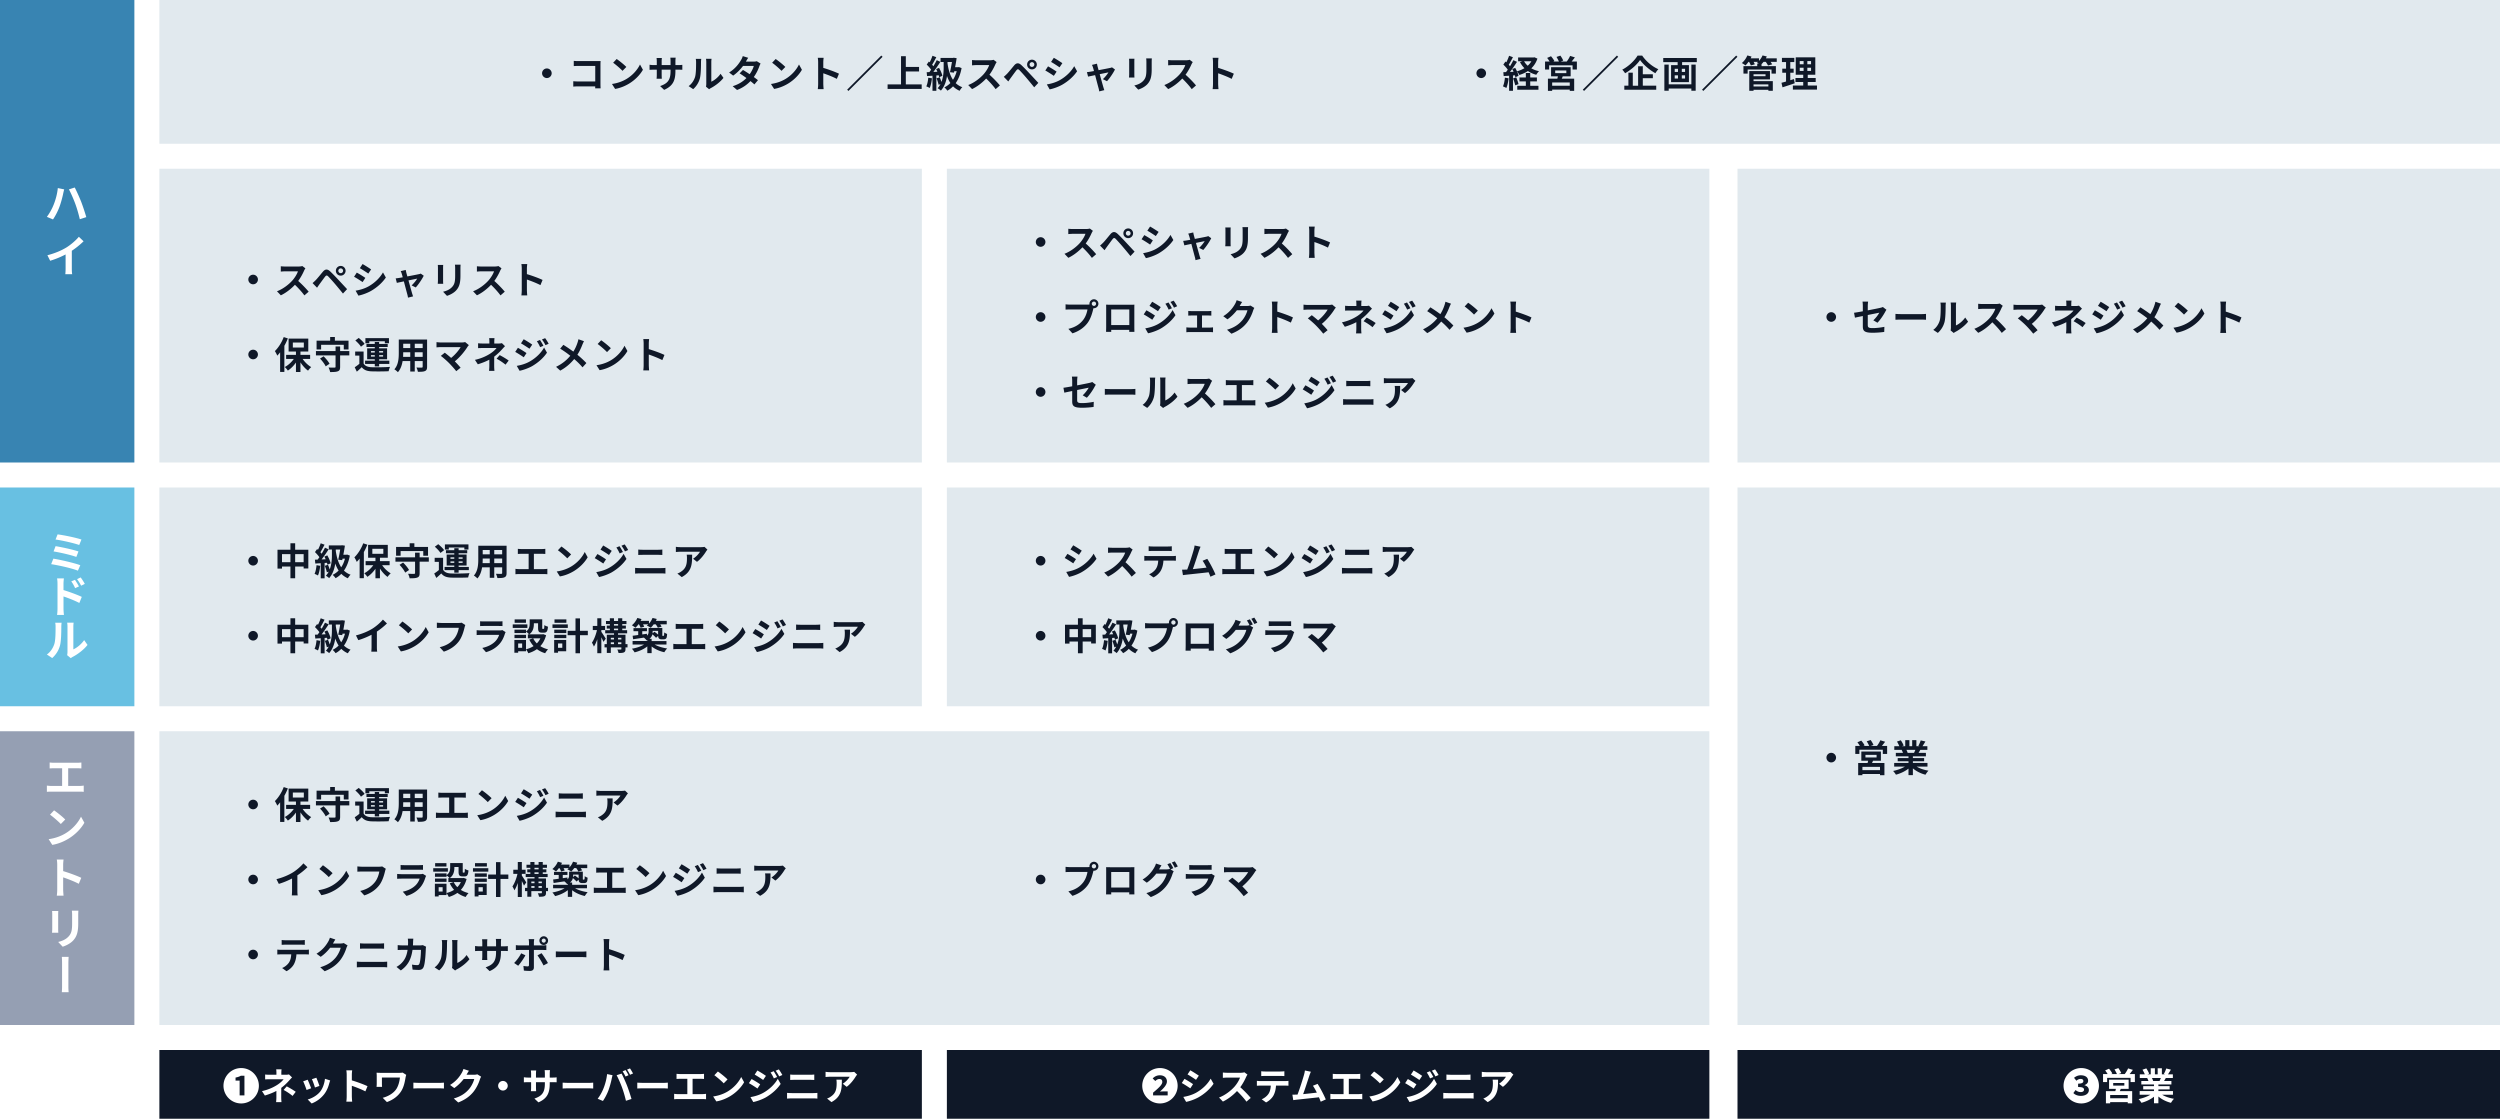
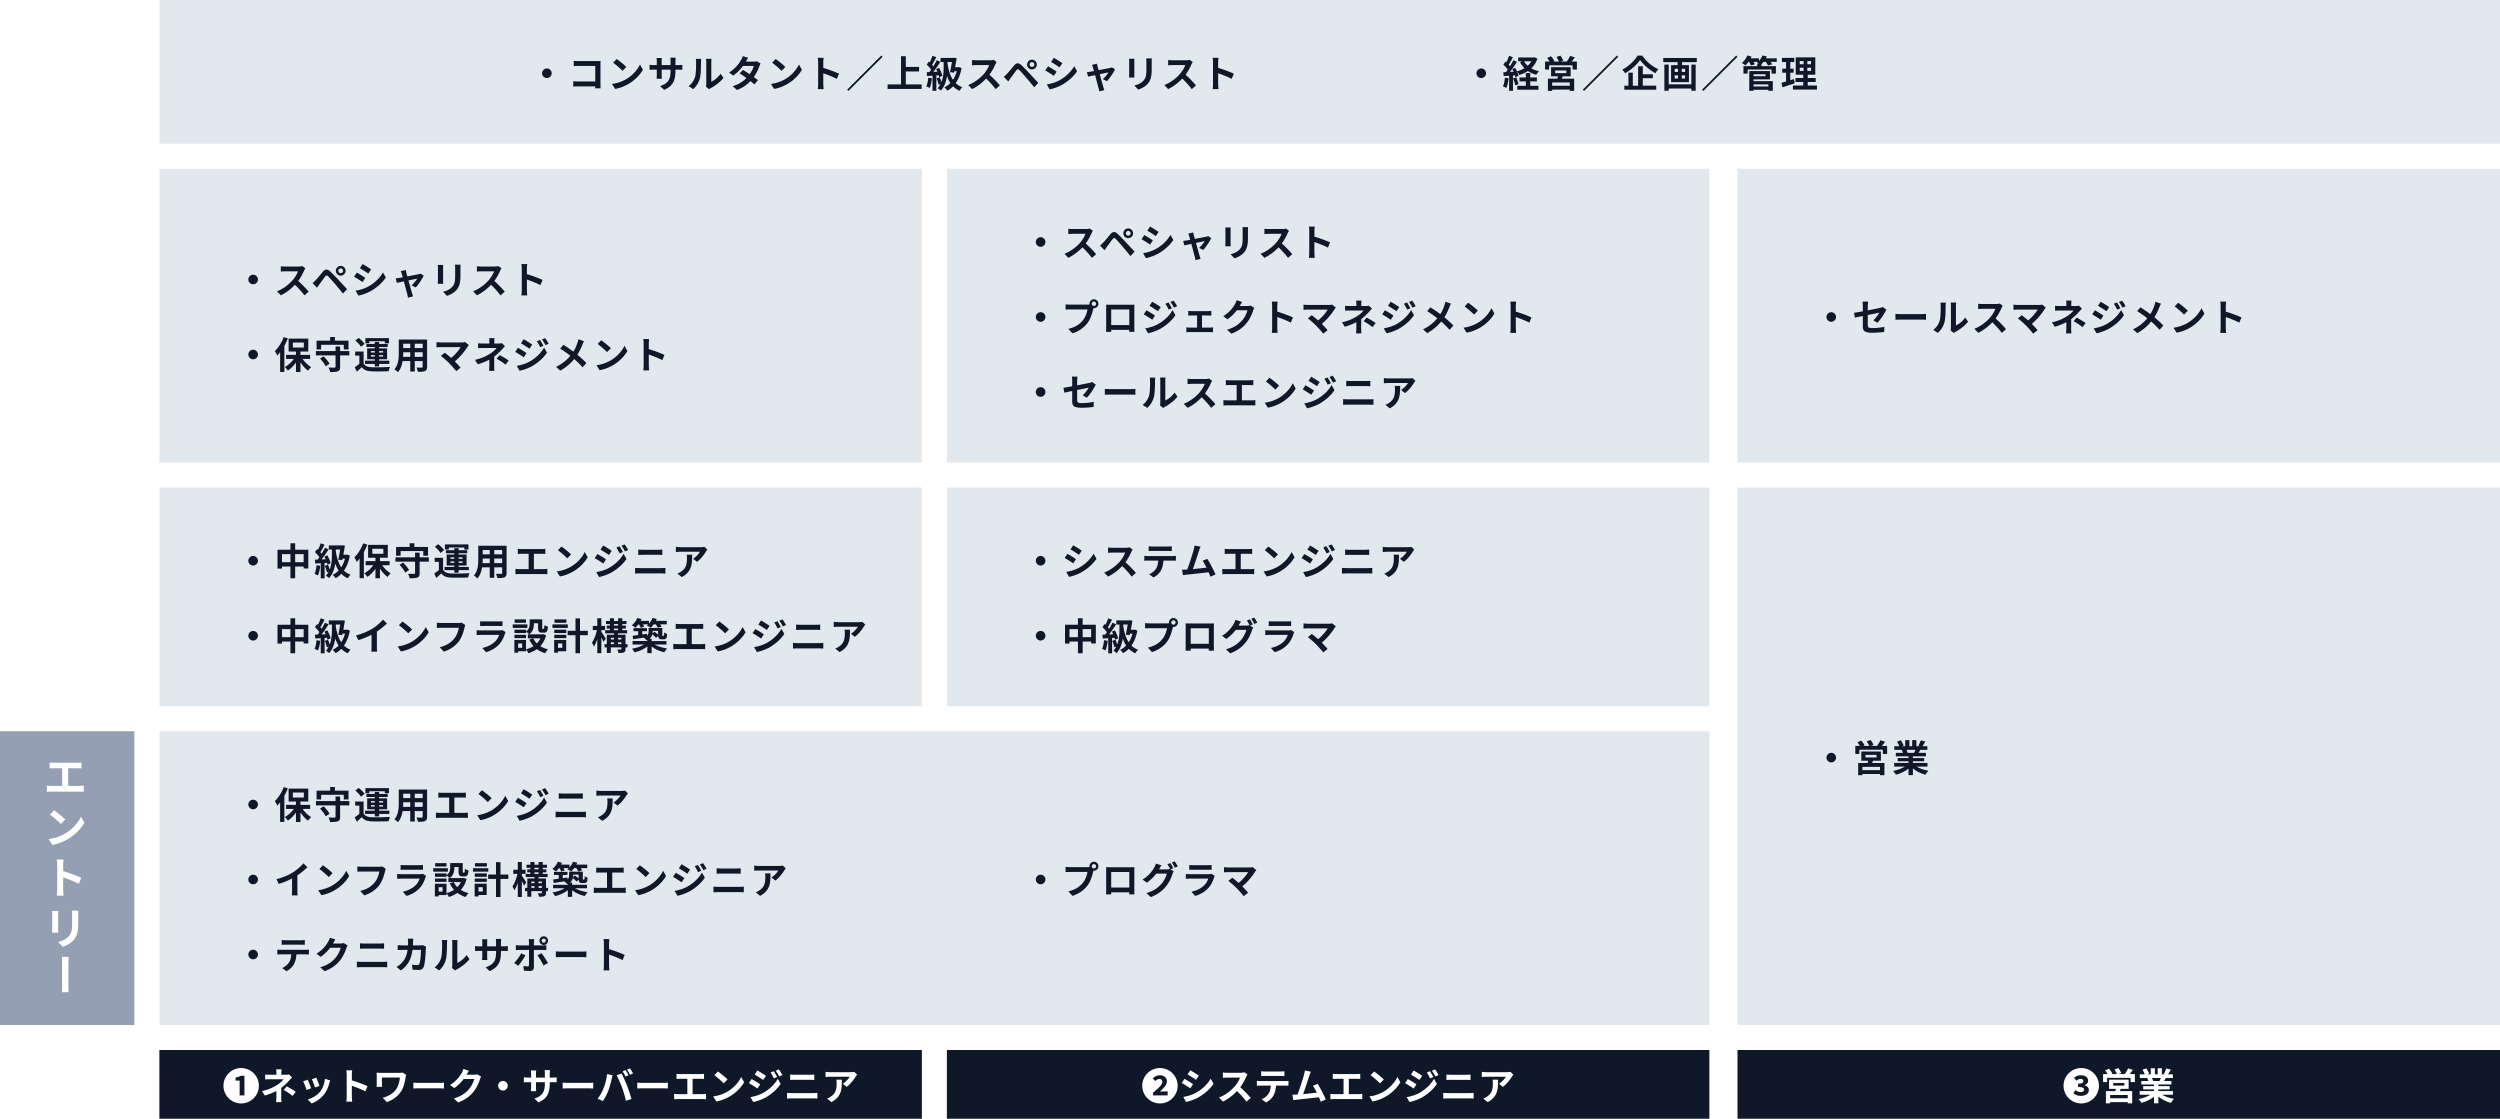
<svg xmlns="http://www.w3.org/2000/svg" width="800" height="358" fill="none">
-   <path fill="#fff" d="M0 0h800v358H0z" />
-   <path fill="#fff" d="M51 0h749v358H51z" />
  <path fill="#0F1828" d="M556 336h244v22H556z" />
  <path d="M666 353.104c3.096 0 5.664-2.52 5.664-5.664a5.674 5.674 0 00-5.664-5.664 5.674 5.674 0 00-5.664 5.664 5.674 5.674 0 005.664 5.664zm-.132-2.424c-1.02 0-1.896-.36-2.388-.912l.708-.96c.408.372.96.66 1.656.66.6 0 1.044-.276 1.044-.756 0-.54-.372-.864-1.896-.864v-1.08c1.26 0 1.68-.312 1.68-.816 0-.444-.3-.696-.876-.696-.48 0-.924.204-1.344.576l-.756-.924c.6-.516 1.32-.816 2.136-.816 1.428 0 2.364.624 2.364 1.764 0 .636-.42 1.092-1.164 1.38v.036c.804.216 1.404.732 1.404 1.56 0 1.176-1.164 1.848-2.568 1.848zm15.012.756h-5.628v-1.044h5.628v1.044zm-4.656-4.884h3.564v.84h-3.564v-.84zm4.944 1.884v-2.94h-6.264v2.94h2.184c-.048.24-.12.492-.18.732h-3.012v3.9h1.356v-.396h5.628v.396h1.416v-3.9h-3.972a8.39 8.39 0 00.312-.732h2.532zm.312-4.74c.336-.396.696-.876 1.044-1.332l-1.536-.48c-.228.576-.684 1.296-1.068 1.812h-1.968l.84-.312c-.168-.432-.564-1.116-.912-1.584l-1.248.42c.288.456.612 1.044.78 1.476h-1.848l.384-.168c-.204-.444-.672-1.08-1.068-1.536l-1.236.54c.276.348.576.78.792 1.164h-1.464v2.556h1.308v-1.344h7.5v1.344h1.38v-2.556h-1.68zm9.996 1.26c-.132.324-.276.672-.42.96h-2.244l.204-.036a6.446 6.446 0 00-.408-.924h2.868zm3.876 5.352v-1.176h-4.668v-.528h3.6v-1.032h-3.6v-.54h4.164v-1.116h-2.352c.18-.288.372-.612.564-.96h2.256v-1.164h-1.56c.276-.42.6-.96.936-1.512l-1.5-.36a9.666 9.666 0 01-.756 1.74l.432.132H691.8v-1.956h-1.344v1.956h-.888v-1.956h-1.332v1.956h-1.092l.588-.216c-.168-.468-.564-1.176-.912-1.692l-1.224.42c.264.456.576 1.032.744 1.488h-1.608v1.164h2.508l-.144.024c.156.276.312.636.408.936h-2.28v1.116h4.056v.54h-3.456v1.032h3.456v.528h-4.584v1.176h3.444c-1.032.624-2.448 1.128-3.792 1.404.3.288.708.84.912 1.188 1.428-.372 2.904-1.068 4.02-1.944v2.088h1.404v-2.16c1.104.936 2.556 1.656 4.032 2.028.216-.384.636-.984.96-1.296-1.392-.216-2.784-.684-3.804-1.308h3.48z" fill="#fff" />
  <path fill="#0F1828" d="M303 336h244v22H303z" />
  <path d="M371.182 353.104c3.096 0 5.664-2.52 5.664-5.664a5.674 5.674 0 00-5.664-5.664 5.674 5.674 0 00-5.664 5.664 5.674 5.674 0 005.664 5.664zm-2.196-2.568v-.888c1.764-1.476 2.952-2.544 2.952-3.432 0-.612-.324-.936-.948-.936-.528 0-.948.324-1.296.636l-.84-.816c.672-.684 1.428-1.008 2.316-1.008 1.356 0 2.244.792 2.244 1.98 0 1.092-1.104 2.232-2.244 3.24.348-.036.84-.06 1.2-.06h1.284v1.284h-4.668zm11.904-8.04l-.876 1.32c.792.444 2.04 1.26 2.712 1.728l.9-1.332c-.624-.432-1.944-1.284-2.736-1.716zm-2.232 8.52l.9 1.584c1.068-.192 2.784-.792 4.008-1.488 1.968-1.128 3.66-2.652 4.776-4.308l-.924-1.632c-.96 1.716-2.628 3.36-4.668 4.5-1.308.72-2.748 1.116-4.092 1.344zm.384-5.784l-.876 1.332c.804.42 2.052 1.236 2.736 1.704l.876-1.344a34.128 34.128 0 00-2.736-1.692zm20.148-1.368l-.984-.732c-.24.084-.72.156-1.236.156h-4.236c-.36 0-1.092-.036-1.416-.084v1.704c.252-.012.912-.084 1.416-.084h4.068c-.264.852-.996 2.04-1.788 2.94-1.128 1.26-2.988 2.724-4.92 3.444l1.236 1.296c1.644-.78 3.24-2.028 4.512-3.372 1.128 1.092 2.244 2.316 3.024 3.396l1.368-1.188c-.708-.864-2.16-2.4-3.348-3.432.804-1.08 1.476-2.364 1.884-3.3a5.67 5.67 0 01.42-.744zm4.404-1.068v1.548c.372-.024.876-.048 1.296-.048h4.812c.42 0 .888.024 1.296.048v-1.548c-.408.06-.888.084-1.296.084h-4.824a9.23 9.23 0 01-1.284-.084zm-1.392 3.072v1.572c.336-.024.792-.048 1.152-.048h3.3c-.048 1.008-.252 1.908-.744 2.652-.48.696-1.32 1.392-2.172 1.716l1.404 1.02c1.068-.54 1.992-1.476 2.412-2.304.432-.84.696-1.848.768-3.084h2.892c.336 0 .792.012 1.092.036v-1.56c-.312.048-.84.072-1.092.072h-7.86c-.372 0-.792-.036-1.152-.072zm17.276-2.916l-1.908-.396c-.048.408-.12.78-.288 1.392-.348 1.248-1.38 4.536-2.076 6.312-.108 0-.228.012-.324.012-.396.012-.912.012-1.32.012l.276 1.752c.384-.048.828-.108 1.128-.144 1.512-.156 5.148-.54 7.092-.768.228.516.42 1.008.576 1.416l1.62-.72c-.552-1.344-1.776-3.696-2.628-4.992l-1.5.612c.396.528.84 1.332 1.26 2.196-1.212.144-2.916.336-4.38.48.6-1.608 1.572-4.656 1.956-5.832.18-.528.36-.972.516-1.332zm7.008.672v1.644c.3-.024.816-.048 1.14-.048h2.316v4.896h-3.048c-.372 0-.804-.036-1.176-.096v1.74c.396-.048.816-.06 1.176-.06h7.908c.276 0 .78.012 1.128.06v-1.74a7.333 7.333 0 01-1.128.096h-3.18v-4.896h2.532c.348 0 .768.024 1.128.048v-1.644c-.348.036-.768.072-1.128.072h-6.528c-.336 0-.828-.036-1.14-.072zm13.224-.744l-1.128 1.2c.876.612 2.376 1.92 3 2.592l1.224-1.248c-.696-.732-2.256-1.98-3.096-2.544zm-1.5 7.992l1.008 1.584c1.692-.288 3.24-.96 4.452-1.692 1.932-1.164 3.528-2.82 4.44-4.44l-.936-1.692c-.756 1.62-2.316 3.456-4.368 4.668-1.164.696-2.724 1.308-4.596 1.572zm19.368-8.088l-1.008.42c.432.612.708 1.128 1.056 1.884l1.044-.444a20.406 20.406 0 00-1.092-1.86zm1.644-.576l-1.02.42c.444.6.744 1.068 1.128 1.824l1.02-.456c-.288-.528-.756-1.308-1.128-1.788zm-6.864.348l-.864 1.32c.792.444 2.04 1.248 2.712 1.716l.888-1.32a34.95 34.95 0 00-2.736-1.716zm-2.22 8.52l.9 1.572c1.056-.192 2.784-.792 4.008-1.476 1.956-1.14 3.66-2.652 4.764-4.32l-.924-1.632c-.948 1.716-2.628 3.36-4.668 4.5-1.296.72-2.736 1.128-4.08 1.356zm.372-5.784l-.864 1.32c.804.432 2.052 1.236 2.736 1.716l.876-1.344a32.423 32.423 0 00-2.748-1.692zm12.348-1.44v1.74c.408-.024.96-.048 1.416-.048h4.956c.42 0 .984.036 1.332.048v-1.74c-.336.036-.852.072-1.332.072h-4.968c-.408 0-.972-.024-1.404-.072zm-1.008 5.868v1.836a20.262 20.262 0 011.5-.072h6.888c.36 0 .9.024 1.32.072v-1.836c-.408.048-.912.072-1.32.072h-6.888c-.468 0-1.032-.036-1.5-.072zm22.428-5.844l-.948-.888c-.228.072-.888.108-1.224.108h-6.468a9.513 9.513 0 01-1.464-.12v1.668c.564-.048.96-.084 1.464-.084h6.252c-.312.588-1.248 1.644-2.208 2.232l1.248.996c1.176-.84 2.316-2.352 2.88-3.288.108-.18.336-.468.468-.624zm-4.896 1.62h-1.74c.06.384.084.708.084 1.08 0 1.968-.288 3.24-1.812 4.296a4.742 4.742 0 01-1.26.66l1.404 1.14c3.264-1.752 3.324-4.2 3.324-7.176z" fill="#fff" />
  <path fill="#0F1828" d="M51 336h244v22H51z" />
  <path d="M77.176 353.104c3.096 0 5.664-2.52 5.664-5.664a5.674 5.674 0 00-5.664-5.664 5.674 5.674 0 00-5.664 5.664 5.674 5.674 0 005.664 5.664zm-.492-2.568v-4.752h-1.308v-.96c.72-.144 1.224-.312 1.692-.588h1.152v6.3h-1.536zm13.416-8.34h-1.716c.048.3.072.732.072 1.104v.624H86.38c-.42 0-1.08-.012-1.536-.084v1.572c.372-.036 1.128-.048 1.56-.048h4.344c-.348.492-1.092 1.188-2.016 1.788-1.044.66-2.58 1.488-4.896 2.004l.924 1.416c1.296-.396 2.58-.888 3.684-1.476v2.052c0 .48-.048 1.2-.096 1.536h1.728a18.808 18.808 0 01-.084-1.536c0-.756.012-2.064.012-3.024a18.109 18.109 0 002.52-2.352c.264-.288.624-.696.936-.996l-.996-.972c-.288.084-.624.12-.996.12h-1.44v-.624c0-.372.036-.816.072-1.104zm3.528 8.496l1.008-1.32c-1.152-.792-1.776-1.14-2.88-1.74l-.996 1.152a18.874 18.874 0 012.868 1.908zm7.608-5.82l-1.428.468c.3.624.828 2.076.972 2.664l1.44-.504a38.157 38.157 0 00-.984-2.628zm4.428.876l-1.68-.54c-.144 1.5-.72 3.096-1.536 4.116-.996 1.248-2.664 2.16-3.984 2.508l1.26 1.284a9.37 9.37 0 004.02-2.976c.816-1.056 1.32-2.304 1.632-3.516.072-.24.144-.492.288-.876zm-7.212-.24l-1.44.516c.288.528.888 2.124 1.092 2.772l1.464-.552c-.24-.672-.816-2.124-1.116-2.736zm12.492 5.34c0 .48-.048 1.2-.12 1.68h1.872a24.337 24.337 0 01-.108-1.68v-3.396c1.296.444 3.096 1.14 4.332 1.788l.684-1.656c-1.104-.54-3.408-1.392-5.016-1.86v-1.776c0-.492.06-1.02.108-1.44h-1.872c.084.42.12 1.02.12 1.44v6.9zM130 343.96l-1.152-.732c-.324.06-.732.084-1.14.084h-5.736c-.564 0-1.092-.024-1.476-.048.036.312.06.684.06 1.008v2.532c0 .324-.024.612-.06.984h1.764a11.902 11.902 0 01-.048-.984V344.8h5.76c-.12 1.296-.492 2.628-1.092 3.6-.948 1.5-2.796 2.496-4.416 2.892l1.344 1.368c1.92-.672 3.552-1.872 4.548-3.444.936-1.452 1.212-3.192 1.428-4.452.036-.168.144-.624.216-.804zm2.28 2.484v1.884c.444-.036 1.248-.06 1.932-.06h6.444c.504 0 1.116.048 1.404.06v-1.884c-.312.024-.84.072-1.404.072h-6.444c-.624 0-1.5-.036-1.932-.072zm17.772-3.804l-1.752-.576c-.108.408-.36.96-.54 1.26-.6 1.032-1.644 2.58-3.744 3.864l1.344.996c1.176-.804 2.22-1.86 3.024-2.904h3.372c-.192.9-.888 2.34-1.704 3.276-1.044 1.188-2.376 2.232-4.836 2.964l1.416 1.272c2.256-.888 3.708-1.992 4.848-3.384 1.08-1.344 1.764-2.94 2.088-4.008.096-.3.264-.636.396-.864l-1.224-.756a3.848 3.848 0 01-1.044.144h-2.412c.012-.024.024-.036.036-.06.144-.264.456-.804.732-1.224zm10.889 3.264c-.84 0-1.536.696-1.536 1.536 0 .84.696 1.536 1.536 1.536.84 0 1.536-.696 1.536-1.536 0-.84-.696-1.536-1.536-1.536zm14.976.792v-.396h.888c.636 0 1.056.012 1.32.036v-1.596c-.324.06-.684.084-1.32.084h-.888v-1.26c0-.48.048-.876.084-1.116h-1.716c.036.24.072.636.072 1.116v1.26h-2.844v-1.188c0-.468.036-.852.072-1.08h-1.704c.036.36.072.732.072 1.08v1.188h-1.02c-.6 0-1.092-.072-1.296-.108v1.632c.264-.024.696-.048 1.296-.048h1.02v1.632c0 .54-.036 1.02-.072 1.26h1.68c-.012-.24-.048-.732-.048-1.26V346.3h2.844v.456c0 2.952-1.02 3.984-3.336 4.788l1.284 1.212c2.892-1.272 3.612-3.084 3.612-6.06zm4.128-.252v1.884c.444-.036 1.248-.06 1.932-.06h6.444c.504 0 1.116.048 1.404.06v-1.884c-.312.024-.84.072-1.404.072h-6.444c-.624 0-1.5-.036-1.932-.072zm20.139-4.02l-.948.396c.324.456.684 1.176.936 1.668l.96-.42c-.228-.444-.648-1.2-.948-1.644zm1.416-.54l-.948.396c.324.444.72 1.152.96 1.644l.96-.408c-.216-.42-.66-1.176-.972-1.632zm-8.472 6.384a14.458 14.458 0 01-1.872 3.336l1.68.708c.636-.9 1.344-2.268 1.776-3.432.42-1.116.852-2.772 1.02-3.612.048-.264.18-.852.288-1.2l-1.752-.36c-.144 1.524-.6 3.216-1.14 4.56zm5.928-.252c.48 1.296.912 2.808 1.248 4.236l1.776-.576a57.074 57.074 0 00-1.392-4.188c-.456-1.164-1.284-3.012-1.776-3.936l-1.596.516c.504.912 1.284 2.688 1.74 3.948zm4.872-1.572v1.884c.444-.036 1.248-.06 1.932-.06h6.444c.504 0 1.116.048 1.404.06v-1.884c-.312.024-.84.072-1.404.072h-6.444c-.624 0-1.5-.036-1.932-.072zm12.564-2.82v1.644c.3-.024.816-.048 1.14-.048h2.316v4.896H216.9c-.372 0-.804-.036-1.176-.096v1.74c.396-.048.816-.06 1.176-.06h7.908c.276 0 .78.012 1.128.06v-1.74a7.333 7.333 0 01-1.128.096h-3.18v-4.896h2.532c.348 0 .768.024 1.128.048v-1.644c-.348.036-.768.072-1.128.072h-6.528c-.336 0-.828-.036-1.14-.072zm13.224-.744l-1.128 1.2c.876.612 2.376 1.92 3 2.592l1.224-1.248c-.696-.732-2.256-1.98-3.096-2.544zm-1.5 7.992l1.008 1.584c1.692-.288 3.24-.96 4.452-1.692 1.932-1.164 3.528-2.82 4.44-4.44l-.936-1.692c-.756 1.62-2.316 3.456-4.368 4.668-1.164.696-2.724 1.308-4.596 1.572zm19.368-8.088l-1.008.42c.432.612.708 1.128 1.056 1.884l1.044-.444a20.406 20.406 0 00-1.092-1.86zm1.644-.576l-1.02.42c.444.6.744 1.068 1.128 1.824l1.02-.456c-.288-.528-.756-1.308-1.128-1.788zm-6.864.348l-.864 1.32c.792.444 2.04 1.248 2.712 1.716l.888-1.32a34.95 34.95 0 00-2.736-1.716zm-2.22 8.52l.9 1.572c1.056-.192 2.784-.792 4.008-1.476 1.956-1.14 3.66-2.652 4.764-4.32l-.924-1.632c-.948 1.716-2.628 3.36-4.668 4.5-1.296.72-2.736 1.128-4.08 1.356zm.372-5.784l-.864 1.32c.804.432 2.052 1.236 2.736 1.716l.876-1.344a32.423 32.423 0 00-2.748-1.692zm12.348-1.44v1.74c.408-.024.96-.048 1.416-.048h4.956c.42 0 .984.036 1.332.048v-1.74c-.336.036-.852.072-1.332.072h-4.968c-.408 0-.972-.024-1.404-.072zm-1.008 5.868v1.836a20.262 20.262 0 011.5-.072h6.888c.36 0 .9.024 1.32.072v-1.836c-.408.048-.912.072-1.32.072h-6.888c-.468 0-1.032-.036-1.5-.072zm22.428-5.844l-.948-.888c-.228.072-.888.108-1.224.108h-6.468a9.513 9.513 0 01-1.464-.12v1.668c.564-.048.96-.084 1.464-.084h6.252c-.312.588-1.248 1.644-2.208 2.232l1.248.996c1.176-.84 2.316-2.352 2.88-3.288.108-.18.336-.468.468-.624zm-4.896 1.62h-1.74c.06.384.084.708.084 1.08 0 1.968-.288 3.24-1.812 4.296a4.742 4.742 0 01-1.26.66l1.404 1.14c3.264-1.752 3.324-4.2 3.324-7.176z" fill="#fff" />
  <path fill="#E1E9EE" d="M51 234h496v94H51z" />
  <path d="M81 255.904c-.84 0-1.536.696-1.536 1.536 0 .84.696 1.536 1.536 1.536.84 0 1.536-.696 1.536-1.536 0-.84-.696-1.536-1.536-1.536zm9.792-4.044c-.624 1.704-1.716 3.408-2.832 4.488.24.348.636 1.116.768 1.464.312-.324.612-.684.912-1.068v6.276h1.356v-8.364c.432-.768.804-1.584 1.116-2.364l-1.32-.432zm2.916 1.752h3.516v1.608h-3.516v-1.608zm5.532 5.244v-1.296h-3.096v-1.08h2.508v-4.128h-6.3v4.128h2.352v1.08H91.56v1.296h2.46c-.744 1.056-1.812 2.028-2.892 2.592.324.276.768.792.984 1.14.948-.612 1.86-1.524 2.592-2.58v3.036h1.44v-3.096c.684 1.068 1.56 2.04 2.436 2.664.228-.36.684-.864 1.008-1.14-1.008-.588-2.04-1.572-2.748-2.616h2.4zm3.516-4.512h7.248v1.488h1.524v-2.82h-4.368v-1.176h-1.512v1.176h-4.344v2.82h1.452v-1.488zm-.348 4.404c.72.744 1.5 1.788 1.812 2.484l1.224-.828c-.348-.696-1.176-1.68-1.896-2.388l-1.14.732zm9.372-2.412h-2.94v-1.476h-1.464v1.476H101.1v1.392h6.276v3.636c0 .204-.084.264-.336.264-.24 0-1.128.012-1.908-.024.204.396.444 1.02.504 1.452 1.128 0 1.932-.024 2.484-.252.552-.216.72-.6.72-1.416v-3.66h2.94v-1.392zm6.396-3.12h4.968v.636h1.32v-1.644h-7.536v1.644h1.248v-.636zm.528 4.896v-.468h1.224v.468h-1.224zm0-1.764h1.224v.468h-1.224v-.468zm3.888 0v.468h-1.272v-.468h1.272zm0 1.764h-1.272v-.468h1.272v.468zm-2.664 3.132h1.392v-.792h3.264v-1.032h-3.264v-.444h2.544v-3.516h-2.544v-.42h2.748v-.984h-2.748v-.624h-1.392v.624h-2.664v.984h2.664v.42h-2.436v3.516h2.436v.444h-3.108v1.032h3.108v.792zm-3.252-7.2c-.384-.576-1.212-1.368-1.884-1.908l-1.092.816c.672.576 1.464 1.404 1.8 1.992l1.176-.9zm-.324 2.448h-2.7v1.308h1.344v2.616c-.48.408-1.02.804-1.488 1.104l.672 1.416a28.623 28.623 0 001.584-1.44c.72.924 1.68 1.272 3.108 1.332 1.464.06 4.008.036 5.496-.036.072-.396.276-1.056.444-1.392-1.656.132-4.488.168-5.928.108-1.224-.048-2.064-.384-2.532-1.188v-3.828zm16.368 1.704v-1.476h2.532v1.476h-2.532zm-3.732 0c.024-.444.036-.876.036-1.26v-.216h2.256v1.476h-2.292zm2.292-4.2v1.392h-2.256v-1.392h2.256zm3.972 1.392h-2.532v-1.392h2.532v1.392zm1.416-2.748h-9.06v4.284c0 1.68-.108 3.816-1.416 5.256.324.168.9.66 1.128.924.864-.936 1.296-2.256 1.512-3.564h2.448v3.348h1.44v-3.348h2.532v1.8c0 .216-.084.288-.312.288-.216 0-1.008.012-1.68-.024.18.372.408.984.456 1.368 1.08.012 1.812-.012 2.304-.252.48-.216.648-.6.648-1.368v-8.712zm3.6.984v1.644c.3-.024.816-.048 1.14-.048h2.316v4.896h-3.048c-.372 0-.804-.036-1.176-.096v1.74c.396-.048.816-.06 1.176-.06h7.908c.276 0 .78.012 1.128.06v-1.74a7.333 7.333 0 01-1.128.096h-3.18v-4.896h2.532c.348 0 .768.024 1.128.048v-1.644c-.348.036-.768.072-1.128.072h-6.528c-.336 0-.828-.036-1.14-.072zm13.944-.744l-1.128 1.2c.876.612 2.376 1.92 3 2.592l1.224-1.248c-.696-.732-2.256-1.98-3.096-2.544zm-1.5 7.992l1.008 1.584c1.692-.288 3.24-.96 4.452-1.692 1.932-1.164 3.528-2.82 4.44-4.44l-.936-1.692c-.756 1.62-2.316 3.456-4.368 4.668-1.164.696-2.724 1.308-4.596 1.572zm20.088-8.088l-1.008.42c.432.612.708 1.128 1.056 1.884l1.044-.444a20.406 20.406 0 00-1.092-1.86zm1.644-.576l-1.02.42c.444.6.744 1.068 1.128 1.824l1.02-.456c-.288-.528-.756-1.308-1.128-1.788zm-6.864.348l-.864 1.32c.792.444 2.04 1.248 2.712 1.716l.888-1.32a34.95 34.95 0 00-2.736-1.716zm-2.22 8.52l.9 1.572c1.056-.192 2.784-.792 4.008-1.476 1.956-1.14 3.66-2.652 4.764-4.32l-.924-1.632c-.948 1.716-2.628 3.36-4.668 4.5-1.296.72-2.736 1.128-4.08 1.356zm.372-5.784l-.864 1.32c.804.432 2.052 1.236 2.736 1.716l.876-1.344a32.423 32.423 0 00-2.748-1.692zm13.068-1.44v1.74c.408-.024.96-.048 1.416-.048h4.956c.42 0 .984.036 1.332.048v-1.74c-.336.036-.852.072-1.332.072h-4.968c-.408 0-.972-.024-1.404-.072zm-1.008 5.868v1.836a20.262 20.262 0 011.5-.072h6.888c.36 0 .9.024 1.32.072v-1.836c-.408.048-.912.072-1.32.072h-6.888c-.468 0-1.032-.036-1.5-.072zm23.148-5.844l-.948-.888c-.228.072-.888.108-1.224.108H192.3a9.513 9.513 0 01-1.464-.12v1.668c.564-.048.96-.084 1.464-.084h6.252c-.312.588-1.248 1.644-2.208 2.232l1.248.996c1.176-.84 2.316-2.352 2.88-3.288.108-.18.336-.468.468-.624zm-4.896 1.62h-1.74c.06.384.084.708.084 1.08 0 1.968-.288 3.24-1.812 4.296a4.742 4.742 0 01-1.26.66l1.404 1.14c3.264-1.752 3.324-4.2 3.324-7.176zM81 279.904c-.84 0-1.536.696-1.536 1.536 0 .84.696 1.536 1.536 1.536.84 0 1.536-.696 1.536-1.536 0-.84-.696-1.536-1.536-1.536zm7.464 1.428l.756 1.512c1.476-.432 3-1.08 4.236-1.728v3.84c0 .528-.036 1.284-.084 1.572h1.896c-.084-.3-.108-1.044-.108-1.572v-4.848a22.01 22.01 0 003.228-2.604l-1.296-1.236c-.78.948-2.148 2.148-3.384 2.916-1.332.816-3.096 1.596-5.244 2.148zm14.868-4.452l-1.128 1.2c.876.612 2.376 1.92 3 2.592l1.224-1.248c-.696-.732-2.256-1.98-3.096-2.544zm-1.5 7.992l1.008 1.584c1.692-.288 3.24-.96 4.452-1.692 1.932-1.164 3.528-2.82 4.44-4.44l-.936-1.692c-.756 1.62-2.316 3.456-4.368 4.668-1.164.696-2.724 1.308-4.596 1.572zm21.633-6.864l-1.176-.756c-.324.084-.708.096-.948.096h-5.544c-.396 0-1.08-.06-1.44-.096v1.692c.312-.024.888-.048 1.428-.048h5.592c-.156 1.02-.612 2.388-1.404 3.384-.972 1.212-2.328 2.256-4.704 2.82l1.308 1.428c2.136-.684 3.732-1.872 4.824-3.312.996-1.332 1.524-3.192 1.8-4.368.06-.252.156-.6.264-.84zm4.728-1.212v1.548c.348-.024.864-.036 1.248-.036h4.596c.432 0 .996.012 1.32.036v-1.548c-.336.048-.924.06-1.296.06h-4.62c-.408 0-.912-.012-1.248-.06zm8.172 3.48l-1.068-.66c-.168.072-.492.12-.876.12h-5.94c-.372 0-.888-.036-1.392-.072v1.56c.504-.048 1.104-.06 1.392-.06h5.796a5.206 5.206 0 01-1.236 2.076c-.912.936-2.352 1.728-4.152 2.1l1.188 1.356c1.536-.432 3.072-1.248 4.284-2.592.9-.996 1.416-2.16 1.776-3.324.048-.132.144-.348.228-.504zm6.504-4.068h-3.624v1.08h3.624v-1.08zm.456 1.608h-4.692v1.128h4.692v-1.128zm-.432 3.312h-3.696v1.068h3.696v-1.068zm4.584 1.14a5.69 5.69 0 01-1.128 1.62 5.913 5.913 0 01-1.164-1.62h2.292zm-5.832 3.024h-1.272v-1.38h1.272v1.38zm6.732-4.368l-.24.06h-4.224c1.248-.852 1.488-2.22 1.488-3.348v-.204h1.344v1.452c0 1.188.276 1.56 1.236 1.56h.696c.804 0 1.116-.42 1.236-1.908-.348-.096-.9-.3-1.164-.504-.012 1.044-.06 1.2-.216 1.2h-.3c-.132 0-.156-.036-.156-.372v-2.688h-4.02v1.428c0 .804-.132 1.752-1.164 2.46v-.576h-3.696v1.092h3.696v-.456c.288.192.792.624.996.864h-.408v1.284h1.668l-1.224.396c.372.78.828 1.476 1.38 2.076-.708.468-1.524.804-2.424 1.032v-2.988h-3.72v4.092h1.212v-.468h2.508v-.612c.264.324.6.888.744 1.236 1.02-.312 1.944-.744 2.748-1.308a8.363 8.363 0 002.64 1.308c.204-.372.612-.936.924-1.236-.924-.228-1.764-.576-2.472-1.032.828-.9 1.464-2.04 1.848-3.492l-.936-.348zm7.428-4.716h-3.804v1.08h3.804v-1.08zm.456 1.608h-4.908v1.128h4.908v-1.128zm-1.764 6.096v1.38h-1.368v-1.38h1.368zm1.248-1.128h-3.852v4.092h1.236v-.468h2.616v-3.624zm-3.816-.588h3.852v-1.068h-3.852v1.068zm0-1.62h3.852v-1.092h-3.852v1.092zm10.74-.732h-2.508v-3.96h-1.44v3.96h-2.508v1.416h2.508v5.784h1.44v-5.784h2.508v-1.416zm5.736 2.532a45.945 45.945 0 00-1.416-2.184v-.564h1.2v-1.32h-1.2v-2.472h-1.296v2.472h-1.44v1.32h1.332c-.3 1.416-.936 3.084-1.608 4.02.204.324.492.864.624 1.26.408-.6.78-1.44 1.092-2.364v4.488h1.296v-5.112c.264.54.528 1.104.684 1.476l.732-1.02zm3.924 1.74v-.576h1.068v.576h-1.068zm-2.304-.576h1.02v.576h-1.02v-.576zm1.02-1.44v.516h-1.02v-.516h1.02zm2.352 0v.516h-1.068v-.516h1.068zm-2.364-2.952h1.32v.504h-1.32v-.504zm0-1.452h1.32v.492h-1.32v-.492zm4.332 6.42h-.648v-3h-2.388v-.456h2.916v-1.008h-1.56v-.504h1.152v-.96h-1.152v-.492h1.344v-.984h-1.344v-.876h-1.332v.876h-1.32v-.876h-1.32v.876h-1.236v.984h1.236v.492h-.984v.96h.984v.504h-1.488v1.008h2.82v.456h-2.304v3h-.732v1.044h.732v1.788h1.284v-1.788h3.372v.504c0 .144-.048.18-.204.18-.144 0-.636.012-1.08-.012.156.324.312.792.372 1.128.756 0 1.32-.012 1.716-.192.396-.192.516-.492.516-1.092v-.516h.648v-1.044zm3.672-6.324c.216.372.432.792.516 1.092l1.152-.336a5.394 5.394 0 00-.372-.756h1.68a6.839 6.839 0 01-.468.396c.336.144.96.468 1.248.684.324-.288.648-.66.948-1.08h.66c.276.36.54.792.66 1.08l1.212-.348a4.953 4.953 0 00-.456-.732h2.1v-1.116h-3.48c.108-.204.204-.408.288-.612l-1.356-.324a5.77 5.77 0 01-1.14 1.824v-.888h-2.676c.108-.192.204-.384.288-.576l-1.332-.36a6.124 6.124 0 01-1.752 2.352c.324.168.888.552 1.152.78a7.13 7.13 0 00.936-1.08h.192zm6.12 2.088v1.212c-.324-.312-.792-.66-1.176-.936l-.6.516c.012-.168.024-.324.024-.492v-.3h1.752zm2.676 4.368v-1.116h-4.752v-.72h-.684c.528-.408.804-.912.924-1.428.444.36.924.804 1.164 1.116l.684-.612c.024.456.108.648.264.816.204.204.528.288.828.288h.588c.204 0 .468-.036.636-.12a.858.858 0 00.396-.468c.072-.192.12-.684.156-1.14-.288-.108-.708-.3-.924-.492-.012.384-.024.696-.048.828-.024.144-.06.216-.096.24-.036.036-.084.036-.144.036h-.192c-.048 0-.084-.012-.108-.06-.036-.036-.024-.156-.024-.36v-2.112h-4.392v1.2c0 .432-.084.864-.504 1.248l-.036-.588-1.488.216v-1.032h1.5v-.984h-4.308v.984h1.512v1.212c-.672.096-1.284.18-1.788.24l.156 1.128c.972-.156 2.196-.336 3.444-.528.276.204.72.648.876.888.084-.036.156-.06.228-.096v.3h-4.716v1.116h3.672c-1.008.624-2.496 1.116-3.9 1.344.288.288.672.828.876 1.164 1.464-.348 2.976-1.032 4.068-1.908v2.16h1.38v-2.136c1.104.876 2.604 1.536 4.056 1.848.204-.348.612-.912.912-1.212-1.452-.204-2.988-.66-4.02-1.26h3.804zm2.952-6.624v1.644c.3-.024.816-.048 1.14-.048h2.316v4.896h-3.048c-.372 0-.804-.036-1.176-.096v1.74c.396-.048.816-.06 1.176-.06h7.908c.276 0 .78.012 1.128.06v-1.74a7.333 7.333 0 01-1.128.096h-3.18v-4.896h2.532c.348 0 .768.024 1.128.048v-1.644c-.348.036-.768.072-1.128.072h-6.528c-.336 0-.828-.036-1.14-.072zm13.944-.744l-1.128 1.2c.876.612 2.376 1.92 3 2.592l1.224-1.248c-.696-.732-2.256-1.98-3.096-2.544zm-1.5 7.992l1.008 1.584c1.692-.288 3.24-.96 4.452-1.692 1.932-1.164 3.528-2.82 4.44-4.44l-.936-1.692c-.756 1.62-2.316 3.456-4.368 4.668-1.164.696-2.724 1.308-4.596 1.572zm20.088-8.088l-1.008.42c.432.612.708 1.128 1.056 1.884l1.044-.444a20.406 20.406 0 00-1.092-1.86zm1.644-.576l-1.02.42c.444.6.744 1.068 1.128 1.824l1.02-.456c-.288-.528-.756-1.308-1.128-1.788zm-6.864.348l-.864 1.32c.792.444 2.04 1.248 2.712 1.716l.888-1.32a34.95 34.95 0 00-2.736-1.716zm-2.22 8.52l.9 1.572c1.056-.192 2.784-.792 4.008-1.476 1.956-1.14 3.66-2.652 4.764-4.32l-.924-1.632c-.948 1.716-2.628 3.36-4.668 4.5-1.296.72-2.736 1.128-4.08 1.356zm.372-5.784l-.864 1.32c.804.432 2.052 1.236 2.736 1.716l.876-1.344a32.423 32.423 0 00-2.748-1.692zm13.068-1.44v1.74c.408-.024.96-.048 1.416-.048h4.956c.42 0 .984.036 1.332.048v-1.74c-.336.036-.852.072-1.332.072h-4.968c-.408 0-.972-.024-1.404-.072zm-1.008 5.868v1.836a20.262 20.262 0 011.5-.072h6.888c.36 0 .9.024 1.32.072v-1.836c-.408.048-.912.072-1.32.072h-6.888c-.468 0-1.032-.036-1.5-.072zm23.148-5.844l-.948-.888c-.228.072-.888.108-1.224.108h-6.468a9.513 9.513 0 01-1.464-.12v1.668c.564-.048.96-.084 1.464-.084h6.252c-.312.588-1.248 1.644-2.208 2.232l1.248.996c1.176-.84 2.316-2.352 2.88-3.288.108-.18.336-.468.468-.624zm-4.896 1.62h-1.74c.06.384.084.708.084 1.08 0 1.968-.288 3.24-1.812 4.296a4.742 4.742 0 01-1.26.66l1.404 1.14c3.264-1.752 3.324-4.2 3.324-7.176zM81 303.904c-.84 0-1.536.696-1.536 1.536 0 .84.696 1.536 1.536 1.536.84 0 1.536-.696 1.536-1.536 0-.84-.696-1.536-1.536-1.536zm9.132-3.108v1.548c.372-.024.876-.048 1.296-.048h4.812c.42 0 .888.024 1.296.048v-1.548c-.408.06-.888.084-1.296.084h-4.824a9.23 9.23 0 01-1.284-.084zm-1.392 3.072v1.572c.336-.024.792-.048 1.152-.048h3.3c-.048 1.008-.252 1.908-.744 2.652-.48.696-1.32 1.392-2.172 1.716l1.404 1.02c1.068-.54 1.992-1.476 2.412-2.304.432-.84.696-1.848.768-3.084h2.892c.336 0 .792.012 1.092.036v-1.56c-.312.048-.84.072-1.092.072h-7.86c-.372 0-.792-.036-1.152-.072zm18.576-3.228l-1.752-.576c-.108.408-.36.96-.54 1.26-.6 1.032-1.644 2.58-3.744 3.864l1.344.996c1.176-.804 2.22-1.86 3.024-2.904h3.372c-.192.9-.888 2.34-1.704 3.276-1.044 1.188-2.376 2.232-4.836 2.964l1.416 1.272c2.256-.888 3.708-1.992 4.848-3.384 1.08-1.344 1.764-2.94 2.088-4.008.096-.3.264-.636.396-.864l-1.224-.756a3.848 3.848 0 01-1.044.144h-2.412c.012-.024.024-.036.036-.06.144-.264.456-.804.732-1.224zm7.884 1.212v1.74c.408-.024.96-.048 1.416-.048h4.956c.42 0 .984.036 1.332.048v-1.74c-.336.036-.852.072-1.332.072h-4.968c-.408 0-.972-.024-1.404-.072zm-1.008 5.868v1.836a20.262 20.262 0 011.5-.072h6.888c.36 0 .9.024 1.32.072v-1.836c-.408.048-.912.072-1.32.072h-6.888c-.468 0-1.032-.036-1.5-.072zm18.072-7.344H130.5c.048.288.084.84.084 1.104 0 .36-.012.708-.024 1.044h-1.716c-.456 0-1.08-.036-1.584-.084v1.572c.516-.048 1.176-.048 1.584-.048h1.584c-.264 1.824-.864 3.168-1.98 4.272-.48.492-1.08.9-1.572 1.176l1.392 1.128c2.148-1.524 3.288-3.408 3.732-6.576h2.7c0 1.296-.156 3.696-.504 4.452-.132.288-.3.42-.684.42-.468 0-1.092-.06-1.68-.168l.192 1.608c.576.048 1.296.096 1.98.096.828 0 1.284-.312 1.548-.924.516-1.224.66-4.572.708-5.868 0-.132.048-.444.084-.636l-1.044-.504c-.288.048-.6.084-.9.084h-2.256c.024-.348.036-.708.048-1.08.012-.288.036-.792.072-1.068zm12.372 9.36l1.008.828c.108-.096.252-.216.516-.36 1.344-.684 3.072-1.98 4.068-3.276l-.924-1.32c-.804 1.164-1.992 2.112-2.964 2.532v-6.276c0-.54.072-1.008.084-1.044h-1.788c.012.036.096.492.096 1.032v6.996c0 .324-.048.66-.096.888zm-5.556-.18l1.464.972a7.036 7.036 0 002.136-3.444c.324-1.212.36-3.744.36-5.16 0-.504.072-1.032.084-1.092h-1.764c.072.3.108.624.108 1.104 0 1.452-.012 3.72-.348 4.752-.336 1.02-.984 2.124-2.04 2.868zm21.216-4.86v-.396h.888c.636 0 1.056.012 1.32.036v-1.596c-.324.06-.684.084-1.32.084h-.888v-1.26c0-.48.048-.876.084-1.116h-1.716c.036.24.072.636.072 1.116v1.26h-2.844v-1.188c0-.468.036-.852.072-1.08h-1.704c.036.36.072.732.072 1.08v1.188h-1.02c-.6 0-1.092-.072-1.296-.108v1.632c.264-.024.696-.048 1.296-.048h1.02v1.632c0 .54-.036 1.02-.072 1.26h1.68c-.012-.24-.048-.732-.048-1.26V304.3h2.844v.456c0 2.952-1.02 3.984-3.336 4.788l1.284 1.212c2.892-1.272 3.612-3.084 3.612-6.06zM173.34 301c0-.36.3-.648.66-.648.36 0 .648.288.648.648 0 .36-.288.648-.648.648a.656.656 0 01-.66-.648zm-.732 0c0 .768.624 1.392 1.392 1.392.768 0 1.38-.624 1.38-1.392 0-.768-.612-1.392-1.38-1.392-.768 0-1.392.624-1.392 1.392zm-1.656-.468h-1.776c.048.204.108.732.108 1.044v.96h-3.048c-.384 0-.804-.048-1.164-.096v1.596c.336-.036.804-.048 1.164-.048h3.048V304c0 .564 0 4.368-.012 4.812-.012.312-.132.432-.444.432a8.3 8.3 0 01-1.332-.144l.144 1.488c.612.072 1.308.108 1.956.108.852 0 1.248-.432 1.248-1.128v-5.58h2.808c.324 0 .792.012 1.176.036v-1.572a9.712 9.712 0 01-1.188.084h-2.796v-.96c0-.3.084-.876.108-1.044zm-2.82 5.16l-1.356-.636c-.492 1.008-1.452 2.328-2.256 3.096l1.296.888c.66-.708 1.764-2.28 2.316-3.348zm5.16-.672l-1.308.708c.576.732 1.428 2.184 1.944 3.216l1.416-.768c-.48-.876-1.44-2.388-2.052-3.156zm4.572-.576v1.884c.444-.036 1.248-.06 1.932-.06h6.444c.504 0 1.116.048 1.404.06v-1.884c-.312.024-.84.072-1.404.072h-6.444c-.624 0-1.5-.036-1.932-.072zm15.384 4.404c0 .48-.048 1.2-.12 1.68H195a24.337 24.337 0 01-.108-1.68v-3.396c1.296.444 3.096 1.14 4.332 1.788l.684-1.656c-1.104-.54-3.408-1.392-5.016-1.86v-1.776c0-.492.06-1.02.108-1.44h-1.872c.084.42.12 1.02.12 1.44v6.9zM333 279.904c-.84 0-1.536.696-1.536 1.536 0 .84.696 1.536 1.536 1.536.84 0 1.536-.696 1.536-1.536 0-.84-.696-1.536-1.536-1.536zm16.368-2.7c0-.384.312-.696.696-.696.372 0 .684.312.684.696a.692.692 0 01-.684.684.694.694 0 01-.696-.684zm-.744 0c0 .084.012.156.024.228a5.178 5.178 0 01-.684.048h-5.556c-.396 0-1.08-.048-1.428-.096v1.692c.3-.024.876-.048 1.428-.048h5.58c-.156 1.032-.612 2.388-1.404 3.384-.972 1.224-2.328 2.268-4.704 2.82l1.308 1.44c2.136-.696 3.744-1.884 4.824-3.324 1.008-1.332 1.524-3.192 1.8-4.368.036-.108.06-.228.096-.36.048.012.108.012.156.012a1.44 1.44 0 001.428-1.428c0-.792-.648-1.44-1.428-1.44-.792 0-1.44.648-1.44 1.44zm5.328.288c.024.336.024.828.024 1.164v5.868c0 .576-.036 1.62-.036 1.68h1.656c0-.036 0-.312-.012-.648h5.784c0 .348-.012.624-.012.648h1.656c0-.048-.024-1.2-.024-1.668v-5.88c0-.36 0-.804.024-1.164-.432.024-.888.024-1.188.024h-6.6c-.324 0-.78-.012-1.272-.024zm1.632 1.548h5.796v4.98h-5.796v-4.98zm18.924-2.868l-.948.384c.3.432.636 1.068.876 1.548l-.084-.048a3.78 3.78 0 01-1.044.144h-2.4c.012-.024.024-.036.036-.06.132-.264.444-.804.732-1.224l-1.764-.576a5.43 5.43 0 01-.54 1.248 10.378 10.378 0 01-3.744 3.864l1.344 1.008c1.188-.804 2.232-1.86 3.036-2.904h3.372c-.192.888-.888 2.34-1.704 3.264-1.056 1.2-2.388 2.244-4.836 2.976l1.416 1.272c2.256-.9 3.696-1.992 4.836-3.396 1.092-1.332 1.776-2.928 2.1-3.996.096-.3.264-.636.396-.864l-1.02-.624.888-.372a15.254 15.254 0 00-.948-1.644zm1.416-.54l-.948.384c.336.456.72 1.152.972 1.656l.948-.408c-.216-.42-.66-1.188-.972-1.632zm4.632 1.164v1.548c.348-.024.864-.036 1.248-.036h4.596c.432 0 .996.012 1.32.036v-1.548c-.336.048-.924.06-1.296.06h-4.62c-.408 0-.912-.012-1.248-.06zm8.172 3.48l-1.068-.66c-.168.072-.492.12-.876.12h-5.94c-.372 0-.888-.036-1.392-.072v1.56c.504-.048 1.104-.06 1.392-.06h5.796a5.206 5.206 0 01-1.236 2.076c-.912.936-2.352 1.728-4.152 2.1l1.188 1.356c1.536-.432 3.072-1.248 4.284-2.592.9-.996 1.416-2.16 1.776-3.324.048-.132.144-.348.228-.504zm13.308-1.836l-1.2-.984c-.252.084-.66.132-1.116.132h-6.66c-.408 0-1.068-.06-1.38-.108v1.68c.252-.024.9-.084 1.38-.084h6.348c-.564.984-1.692 2.376-3.048 3.456a40.237 40.237 0 00-2.028-1.668l-1.272 1.02c.72.516 1.944 1.596 2.64 2.304.78.792 1.788 1.92 2.292 2.592l1.404-1.116a32.212 32.212 0 00-1.86-2.028c1.692-1.368 3.228-3.288 4.092-4.692.096-.156.24-.312.408-.504z" fill="#0F1828" />
  <path fill="#E1E9EE" d="M51 0h749v46H51z" />
  <path d="M175 21.904c-.84 0-1.536.696-1.536 1.536 0 .84.696 1.536 1.536 1.536.84 0 1.536-.696 1.536-1.536 0-.84-.696-1.536-1.536-1.536zm8.604-2.424v1.668c.336-.024.984-.048 1.488-.048h5.388v4.968h-5.532c-.54 0-1.08-.036-1.5-.072v1.716a20.35 20.35 0 011.548-.072h5.472c0 .228 0 .432-.012.624h1.74c-.024-.36-.048-.996-.048-1.416v-6.216c0-.348.024-.828.036-1.104-.204.012-.708.024-1.056.024h-6.048c-.408 0-1.032-.024-1.476-.072zm13.728-.6l-1.128 1.2c.876.612 2.376 1.92 3 2.592l1.224-1.248c-.696-.732-2.256-1.98-3.096-2.544zm-1.5 7.992l1.008 1.584c1.692-.288 3.24-.96 4.452-1.692 1.932-1.164 3.528-2.82 4.44-4.44l-.936-1.692c-.756 1.62-2.316 3.456-4.368 4.668-1.164.696-2.724 1.308-4.596 1.572zm20.304-4.176V22.3h.888c.636 0 1.056.012 1.32.036V20.74c-.324.06-.684.084-1.32.084h-.888v-1.26c0-.48.048-.876.084-1.116h-1.716c.036.24.072.636.072 1.116v1.26h-2.844v-1.188c0-.468.036-.852.072-1.08H210.1c.036.36.072.732.072 1.08v1.188h-1.02c-.6 0-1.092-.072-1.296-.108v1.632c.264-.024.696-.048 1.296-.048h1.02v1.632c0 .54-.036 1.02-.072 1.26h1.68c-.012-.24-.048-.732-.048-1.26V22.3h2.844v.456c0 2.952-1.02 3.984-3.336 4.788l1.284 1.212c2.892-1.272 3.612-3.084 3.612-6.06zm9.78 5.04l1.008.828c.108-.096.252-.216.516-.36 1.344-.684 3.072-1.98 4.068-3.276l-.924-1.32c-.804 1.164-1.992 2.112-2.964 2.532v-6.276c0-.54.072-1.008.084-1.044h-1.788c.012.036.096.492.096 1.032v6.996c0 .324-.048.66-.096.888zm-5.556-.18l1.464.972a7.036 7.036 0 002.136-3.444c.324-1.212.36-3.744.36-5.16 0-.504.072-1.032.084-1.092h-1.764c.072.3.108.624.108 1.104 0 1.452-.012 3.72-.348 4.752-.336 1.02-.984 2.124-2.04 2.868zm19.068-9.06l-1.74-.54c-.108.408-.36.96-.552 1.248-.6 1.044-1.716 2.688-3.816 3.996l1.296.996c1.212-.84 2.328-1.992 3.168-3.108h3.432c-.18.744-.696 1.788-1.32 2.652-.756-.504-1.512-.996-2.148-1.356l-1.068 1.092c.612.384 1.404.924 2.184 1.5-.996.996-2.328 1.968-4.404 2.604l1.392 1.212a11.291 11.291 0 004.296-2.844c.492.396.936.768 1.26 1.068l1.14-1.356a26.861 26.861 0 00-1.332-1.008 13.741 13.741 0 001.776-3.456c.108-.3.264-.624.396-.852l-1.224-.756c-.264.084-.672.132-1.044.132h-2.436c.144-.264.444-.804.744-1.224zm8.784.384l-1.128 1.2c.876.612 2.376 1.92 3 2.592l1.224-1.248c-.696-.732-2.256-1.98-3.096-2.544zm-1.5 7.992l1.008 1.584c1.692-.288 3.24-.96 4.452-1.692 1.932-1.164 3.528-2.82 4.44-4.44l-.936-1.692c-.756 1.62-2.316 3.456-4.368 4.668-1.164.696-2.724 1.308-4.596 1.572zm15.096-.024c0 .48-.048 1.2-.12 1.68h1.872a24.337 24.337 0 01-.108-1.68v-3.396c1.296.444 3.096 1.14 4.332 1.788l.684-1.656c-1.104-.54-3.408-1.392-5.016-1.86v-1.776c0-.492.06-1.02.108-1.44h-1.872c.084.42.12 1.02.12 1.44v6.9zm20.208-9.072l-10.92 10.92.408.408 10.92-10.92-.408-.408zm7.848 9.24v-4.152h4.236v-1.452h-4.236V17.98h-1.536v9.036h-4.296v1.44h10.908v-1.44h-5.076zm7.188-2.16c-.096 1.008-.288 2.076-.636 2.784.312.108.84.36 1.092.516.348-.768.6-1.968.72-3.096l-1.176-.204zm3.336-.768c.072.228.12.444.156.624l1.02-.456c-.132-.684-.6-1.728-1.068-2.544l-.936.396c.144.264.288.552.408.852l-1.296.06a42.982 42.982 0 002.244-3.228l-1.164-.54c-.276.588-.66 1.272-1.068 1.944-.12-.144-.252-.312-.408-.48.432-.672.912-1.596 1.344-2.412l-1.236-.456c-.204.636-.54 1.428-.876 2.088l-.276-.24-.684.972c.492.48 1.068 1.116 1.416 1.632-.192.276-.372.528-.552.768l-.876.036.12 1.236c.516-.036 1.116-.072 1.74-.108v4.824h1.236v-4.908l.756-.06zm2.82-4.248h1.416a62.472 62.472 0 01-.624 3.264l1.272.144.096-.468h.78c-.276 1.056-.684 1.98-1.2 2.748-.924-1.38-1.44-3.18-1.74-5.208v-.48zm3.648 1.62l-.24.048h-.984c.192-.996.372-2.028.492-2.904l-.948-.132-.216.06h-3.984v1.308h.996v1.788c0 1.284-.084 3.012-.708 4.596a12.22 12.22 0 00-.552-1.488l-1.008.324c.264.66.54 1.512.648 2.076l.6-.216c-.24.468-.54.912-.912 1.32.324.156.804.528 1.044.756 1.188-1.32 1.728-3.048 1.956-4.68.288.828.636 1.584 1.08 2.256a6.895 6.895 0 01-1.932 1.392c.3.216.768.744.96 1.056a7.44 7.44 0 001.824-1.392 6.759 6.759 0 002.112 1.428c.18-.36.576-.9.864-1.152a5.875 5.875 0 01-2.124-1.308c.876-1.248 1.524-2.844 1.884-4.812l-.852-.324zm12.072-1.596l-.984-.732c-.24.084-.72.156-1.236.156h-4.236c-.36 0-1.092-.036-1.416-.084v1.704c.252-.012.912-.084 1.416-.084h4.068c-.264.852-.996 2.04-1.788 2.94-1.128 1.26-2.988 2.724-4.92 3.444l1.236 1.296c1.644-.78 3.24-2.028 4.512-3.372 1.128 1.092 2.244 2.316 3.024 3.396l1.368-1.188c-.708-.864-2.16-2.4-3.348-3.432.804-1.08 1.476-2.364 1.884-3.3a5.67 5.67 0 01.42-.744zm10.544.792c0-.42.336-.768.756-.768s.768.348.768.768c0 .42-.348.756-.768.756a.753.753 0 01-.756-.756zm-.792 0c0 .864.684 1.548 1.548 1.548s1.56-.684 1.56-1.548-.696-1.56-1.56-1.56c-.864 0-1.548.696-1.548 1.56zm-7.464 3.924l1.44 1.488c.216-.312.504-.732.78-1.116.48-.648 1.332-1.836 1.8-2.436.348-.432.6-.456.984-.072.432.444 1.5 1.608 2.196 2.436.708.828 1.728 2.064 2.532 3.06l1.32-1.416c-.924-.984-2.148-2.316-2.952-3.168-.72-.78-1.644-1.74-2.448-2.496-.936-.876-1.644-.744-2.352.096-.828.984-1.764 2.16-2.304 2.712-.372.36-.636.624-.996.912zm16.008-6.084l-.876 1.32c.792.444 2.04 1.26 2.712 1.728l.9-1.332c-.624-.432-1.944-1.284-2.736-1.716zm-2.232 8.52l.9 1.584c1.068-.192 2.784-.792 4.008-1.488 1.968-1.128 3.66-2.652 4.776-4.308l-.924-1.632c-.96 1.716-2.628 3.36-4.668 4.5-1.308.72-2.748 1.116-4.092 1.344zm.384-5.784l-.876 1.332c.804.42 2.052 1.236 2.736 1.704l.876-1.344a34.128 34.128 0 00-2.736-1.692zm15.66-.852l-1.608.384c.132.252.252.54.336.852.084.264.192.648.312 1.116-.552.108-.984.18-1.152.204-.396.072-.72.108-1.104.144l.372 1.44c.36-.084 1.236-.264 2.244-.48.432 1.632.924 3.504 1.104 4.152.096.336.18.732.216 1.056l1.632-.408c-.096-.24-.252-.78-.324-.984-.18-.624-.696-2.472-1.152-4.128 1.296-.264 2.496-.516 2.784-.564-.324.588-1.164 1.608-1.776 2.16l1.32.66c.84-.9 2.052-2.7 2.556-3.756l-.96-.684a2.287 2.287 0 01-.612.192c-.468.108-2.148.432-3.672.72-.132-.468-.24-.876-.324-1.164a18.003 18.003 0 01-.192-.912zm17.556-1.692h-1.812c.048.336.072.72.072 1.2v2.28c0 1.872-.156 2.772-.984 3.672-.72.78-1.692 1.236-2.88 1.512l1.248 1.32c.876-.276 2.124-.864 2.916-1.728.888-.984 1.392-2.1 1.392-4.68v-2.376c0-.48.024-.864.048-1.2zm-5.568.096h-1.728c.036.276.048.696.048.924v4.044c0 .36-.048.828-.06 1.056h1.74a14.66 14.66 0 01-.036-1.044v-4.056c0-.384.012-.648.036-.924zm18.66 1.08l-.984-.732c-.24.084-.72.156-1.236.156h-4.236c-.36 0-1.092-.036-1.416-.084v1.704c.252-.012.912-.084 1.416-.084h4.068c-.264.852-.996 2.04-1.788 2.94-1.128 1.26-2.988 2.724-4.92 3.444l1.236 1.296c1.644-.78 3.24-2.028 4.512-3.372 1.128 1.092 2.244 2.316 3.024 3.396l1.368-1.188c-.708-.864-2.16-2.4-3.348-3.432.804-1.08 1.476-2.364 1.884-3.3a5.67 5.67 0 01.42-.744zm6.48 6.984c0 .48-.048 1.2-.12 1.68h1.872a24.337 24.337 0 01-.108-1.68v-3.396c1.296.444 3.096 1.14 4.332 1.788l.684-1.656c-1.104-.54-3.408-1.392-5.016-1.86v-1.776c0-.492.06-1.02.108-1.44h-1.872c.084.42.12 1.02.12 1.44v6.9zM474 21.904c-.84 0-1.536.696-1.536 1.536 0 .84.696 1.536 1.536 1.536.84 0 1.536-.696 1.536-1.536 0-.84-.696-1.536-1.536-1.536zm7.572 2.952c-.096 1.008-.288 2.076-.636 2.784.312.108.84.36 1.092.516.348-.768.6-1.968.72-3.096l-1.176-.204zm2.604.216c.276.708.588 1.632.696 2.232l1.056-.384c-.132-.6-.444-1.476-.744-2.16l-1.008.312zm5.496.984h2.136v-1.26h-2.136v-1.428h-1.404v1.428h-2.04v1.26h2.04v1.404h-2.748v1.248h6.78V27.46h-2.628v-1.404zm.372-6.444a6.068 6.068 0 01-1.176 1.428c-.468-.42-.864-.9-1.152-1.428h2.328zm.972-1.284l-.252.06h-4.968v1.224h1.368l-.768.252a7.779 7.779 0 001.416 1.956 9.2 9.2 0 01-2.388.996c-.168-.384-.36-.768-.552-1.104l-.948.396c.144.264.288.564.42.864l-1.152.048a42.982 42.982 0 002.244-3.228l-1.164-.54c-.276.588-.66 1.272-1.068 1.944-.12-.144-.252-.312-.408-.48.432-.672.912-1.596 1.344-2.412l-1.236-.456c-.204.636-.54 1.428-.876 2.088l-.276-.24-.684.972c.492.48 1.068 1.116 1.416 1.632-.192.276-.384.54-.564.768l-.864.036.12 1.236 1.74-.108v4.824h1.236v-4.908l.612-.048c.072.228.12.432.156.612l1.008-.456c-.072-.384-.264-.9-.492-1.416.276.3.6.828.756 1.152.996-.312 1.92-.72 2.736-1.26.768.528 1.668.924 2.676 1.2.192-.336.576-.876.876-1.152a8.564 8.564 0 01-2.46-.912c.852-.816 1.524-1.836 1.956-3.108l-.96-.432zm11.304 9.108h-5.628v-1.044h5.628v1.044zm-4.656-4.884h3.564v.84h-3.564v-.84zm4.944 1.884v-2.94h-6.264v2.94h2.184c-.048.24-.12.492-.18.732h-3.012v3.9h1.356v-.396h5.628v.396h1.416v-3.9h-3.972a8.39 8.39 0 00.312-.732h2.532zm.312-4.74c.336-.396.696-.876 1.044-1.332l-1.536-.48c-.228.576-.684 1.296-1.068 1.812h-1.968l.84-.312c-.168-.432-.564-1.116-.912-1.584l-1.248.42c.288.456.612 1.044.78 1.476h-1.848l.384-.168c-.204-.444-.672-1.08-1.068-1.536l-1.236.54c.276.348.576.78.792 1.164h-1.464v2.556h1.308v-1.344h7.5v1.344h1.38v-2.556h-1.68zm14.496-1.92l-10.92 10.92.408.408 10.92-10.92-.408-.408zm6.612.012c-.9 1.524-2.832 3.432-4.908 4.5.312.3.72.828.9 1.152 1.98-1.116 3.828-2.784 4.8-4.248 1.032 1.476 3.036 3.204 4.896 4.236.276-.444.6-.912.96-1.284-1.92-.828-3.888-2.46-5.184-4.356h-1.464zm1.668 7.236h3.216v-1.26h-3.216v-2.568h-1.5v6.228h-1.704V23.26h-1.404v4.164h-1.308v1.296h10.212v-1.296h-4.296v-2.4zm15.54 1.968h-7.248V20.68h-1.392v8.364h1.392v-.708h7.248v.696h1.38V20.68h-1.38v6.312zm-2.016-3.972h-1.044v-1.008h1.044v1.008zm0 2.1h-1.044V24.1h1.044v1.02zm-3.312-1.02h1.044v1.02h-1.044V24.1zm0-2.088h1.044v1.008h-1.044v-1.008zm-3.672-3.456v1.332h4.608v.96h-2.1v5.436h5.712v-5.436h-2.184v-.96h4.704v-1.332h-10.74zm23.34-.78l-10.92 10.92.408.408 10.92-10.92-.408-.408zm10.308 9.228v.672h-4.752v-.672h4.752zm-.912-3.24v.624h-3.84v-.624h3.84zm-3.84 1.644h5.256v-2.676h-6.624v6.324h1.368v-.324h4.752v.324h1.416V25.96h-6.168v-.552zm7.428-6.732h-3.48c.108-.204.204-.408.288-.612l-1.356-.324a5.532 5.532 0 01-1.14 1.74v-.804h-2.664c.096-.192.192-.384.276-.576l-1.332-.36a6.442 6.442 0 01-1.764 2.436c.324.156.888.54 1.164.768.312-.312.648-.708.96-1.152h.192c.24.396.456.852.552 1.152l1.284-.36a6.05 6.05 0 00-.396-.792h1.404a5.251 5.251 0 01-.3.24c.156.072.384.18.6.3h-.528v.84h-4.416v2.376h1.344V22.24h7.644v1.308h1.392v-2.376h-4.596v-.648c.216-.216.444-.456.66-.732h.696c.288.396.588.864.72 1.176l1.32-.372c-.108-.228-.3-.516-.504-.804h1.98v-1.116zm5.508 6.624c-.384.132-.78.252-1.176.372v-2.4h1.08v-1.308h-1.08v-2.112h1.284V18.52h-3.96v1.332h1.32v2.112h-1.212v1.308h1.212v2.82c-.552.156-1.044.288-1.464.396l.324 1.452c1.152-.372 2.592-.828 3.912-1.296l-.24-1.344zm1.848-3.624h1.236v1.032h-1.236v-1.032zm0-2.124h1.236v1.008h-1.236v-1.008zm3.624 1.008h-1.188v-1.008h1.188v1.008zm0 2.148h-1.188v-1.032h1.188v1.032zm-1.056 4.668v-1.14h2.544v-1.284h-2.544V23.92h2.412v-5.58h-6.264v5.58h2.4v1.032h-2.484v1.284h2.484v1.14h-3.312v1.296h7.716v-1.296h-2.952z" fill="#0F1828" />
  <path fill="#E1E9EE" d="M303 156h244v70H303z" />
  <path d="M333 177.904c-.84 0-1.536.696-1.536 1.536 0 .84.696 1.536 1.536 1.536.84 0 1.536-.696 1.536-1.536 0-.84-.696-1.536-1.536-1.536zm10.428-3.408l-.876 1.32c.792.444 2.04 1.26 2.712 1.728l.9-1.332c-.624-.432-1.944-1.284-2.736-1.716zm-2.232 8.52l.9 1.584c1.068-.192 2.784-.792 4.008-1.488 1.968-1.128 3.66-2.652 4.776-4.308l-.924-1.632c-.96 1.716-2.628 3.36-4.668 4.5-1.308.72-2.748 1.116-4.092 1.344zm.384-5.784l-.876 1.332c.804.42 2.052 1.236 2.736 1.704l.876-1.344a34.128 34.128 0 00-2.736-1.692zm20.868-1.368l-.984-.732c-.24.084-.72.156-1.236.156h-4.236c-.36 0-1.092-.036-1.416-.084v1.704c.252-.012.912-.084 1.416-.084h4.068c-.264.852-.996 2.04-1.788 2.94-1.128 1.26-2.988 2.724-4.92 3.444l1.236 1.296c1.644-.78 3.24-2.028 4.512-3.372 1.128 1.092 2.244 2.316 3.024 3.396l1.368-1.188c-.708-.864-2.16-2.4-3.348-3.432.804-1.08 1.476-2.364 1.884-3.3a5.67 5.67 0 01.42-.744zm5.124-1.068v1.548c.372-.024.876-.048 1.296-.048h4.812c.42 0 .888.024 1.296.048v-1.548c-.408.06-.888.084-1.296.084h-4.824a9.23 9.23 0 01-1.284-.084zm-1.392 3.072v1.572c.336-.024.792-.048 1.152-.048h3.3c-.048 1.008-.252 1.908-.744 2.652-.48.696-1.32 1.392-2.172 1.716l1.404 1.02c1.068-.54 1.992-1.476 2.412-2.304.432-.84.696-1.848.768-3.084h2.892c.336 0 .792.012 1.092.036v-1.56c-.312.048-.84.072-1.092.072h-7.86c-.372 0-.792-.036-1.152-.072zm17.997-2.916l-1.908-.396c-.048.408-.12.78-.288 1.392-.348 1.248-1.38 4.536-2.076 6.312-.108 0-.228.012-.324.012-.396.012-.912.012-1.32.012l.276 1.752c.384-.048.828-.108 1.128-.144 1.512-.156 5.148-.54 7.092-.768.228.516.42 1.008.576 1.416l1.62-.72c-.552-1.344-1.776-3.696-2.628-4.992l-1.5.612c.396.528.84 1.332 1.26 2.196-1.212.144-2.916.336-4.38.48.6-1.608 1.572-4.656 1.956-5.832.18-.528.36-.972.516-1.332zm7.728.672v1.644c.3-.024.816-.048 1.14-.048h2.316v4.896h-3.048c-.372 0-.804-.036-1.176-.096v1.74c.396-.048.816-.06 1.176-.06h7.908c.276 0 .78.012 1.128.06v-1.74a7.333 7.333 0 01-1.128.096h-3.18v-4.896h2.532c.348 0 .768.024 1.128.048v-1.644c-.348.036-.768.072-1.128.072h-6.528c-.336 0-.828-.036-1.14-.072zm13.944-.744l-1.128 1.2c.876.612 2.376 1.92 3 2.592l1.224-1.248c-.696-.732-2.256-1.98-3.096-2.544zm-1.5 7.992l1.008 1.584c1.692-.288 3.24-.96 4.452-1.692 1.932-1.164 3.528-2.82 4.44-4.44l-.936-1.692c-.756 1.62-2.316 3.456-4.368 4.668-1.164.696-2.724 1.308-4.596 1.572zm20.088-8.088l-1.008.42c.432.612.708 1.128 1.056 1.884l1.044-.444a20.406 20.406 0 00-1.092-1.86zm1.644-.576l-1.02.42c.444.6.744 1.068 1.128 1.824l1.02-.456c-.288-.528-.756-1.308-1.128-1.788zm-6.864.348l-.864 1.32c.792.444 2.04 1.248 2.712 1.716l.888-1.32a34.95 34.95 0 00-2.736-1.716zm-2.22 8.52l.9 1.572c1.056-.192 2.784-.792 4.008-1.476 1.956-1.14 3.66-2.652 4.764-4.32l-.924-1.632c-.948 1.716-2.628 3.36-4.668 4.5-1.296.72-2.736 1.128-4.08 1.356zm.372-5.784l-.864 1.32c.804.432 2.052 1.236 2.736 1.716l.876-1.344a32.423 32.423 0 00-2.748-1.692zm13.068-1.44v1.74c.408-.024.96-.048 1.416-.048h4.956c.42 0 .984.036 1.332.048v-1.74c-.336.036-.852.072-1.332.072h-4.968c-.408 0-.972-.024-1.404-.072zm-1.008 5.868v1.836a20.262 20.262 0 011.5-.072h6.888c.36 0 .9.024 1.32.072v-1.836c-.408.048-.912.072-1.32.072h-6.888c-.468 0-1.032-.036-1.5-.072zm23.148-5.844l-.948-.888c-.228.072-.888.108-1.224.108h-6.468a9.513 9.513 0 01-1.464-.12v1.668c.564-.048.96-.084 1.464-.084h6.252c-.312.588-1.248 1.644-2.208 2.232l1.248.996c1.176-.84 2.316-2.352 2.88-3.288.108-.18.336-.468.468-.624zm-4.896 1.62h-1.74c.06.384.084.708.084 1.08 0 1.968-.288 3.24-1.812 4.296a4.742 4.742 0 01-1.26.66l1.404 1.14c3.264-1.752 3.324-4.2 3.324-7.176zM333 201.904c-.84 0-1.536.696-1.536 1.536 0 .84.696 1.536 1.536 1.536.84 0 1.536-.696 1.536-1.536 0-.84-.696-1.536-1.536-1.536zm13.452 1.992v-2.58h2.712v2.58h-2.712zm-4.212 0v-2.58h2.7v2.58h-2.7zm4.212-3.984v-2.076h-1.512v2.076h-4.14v6.048h1.44v-.66h2.7v3.744h1.512V205.3h2.712v.6h1.5v-5.988h-4.212zm6.84 4.944c-.096 1.008-.288 2.076-.636 2.784.312.108.84.36 1.092.516.348-.768.6-1.968.72-3.096l-1.176-.204zm3.336-.768c.072.228.12.444.156.624l1.02-.456c-.132-.684-.6-1.728-1.068-2.544l-.936.396c.144.264.288.552.408.852l-1.296.06a42.982 42.982 0 002.244-3.228l-1.164-.54c-.276.588-.66 1.272-1.068 1.944-.12-.144-.252-.312-.408-.48.432-.672.912-1.596 1.344-2.412l-1.236-.456c-.204.636-.54 1.428-.876 2.088l-.276-.24-.684.972c.492.48 1.068 1.116 1.416 1.632-.192.276-.372.528-.552.768l-.876.036.12 1.236c.516-.036 1.116-.072 1.74-.108v4.824h1.236v-4.908l.756-.06zm2.82-4.248h1.416a62.472 62.472 0 01-.624 3.264l1.272.144.096-.468h.78c-.276 1.056-.684 1.98-1.2 2.748-.924-1.38-1.44-3.18-1.74-5.208v-.48zm3.648 1.62l-.24.048h-.984c.192-.996.372-2.028.492-2.904l-.948-.132-.216.06h-3.984v1.308h.996v1.788c0 1.284-.084 3.012-.708 4.596a12.22 12.22 0 00-.552-1.488l-1.008.324c.264.66.54 1.512.648 2.076l.6-.216c-.24.468-.54.912-.912 1.32.324.156.804.528 1.044.756 1.188-1.32 1.728-3.048 1.956-4.68.288.828.636 1.584 1.08 2.256a6.895 6.895 0 01-1.932 1.392c.3.216.768.744.96 1.056a7.44 7.44 0 001.824-1.392 6.759 6.759 0 002.112 1.428c.18-.36.576-.9.864-1.152a5.875 5.875 0 01-2.124-1.308c.876-1.248 1.524-2.844 1.884-4.812l-.852-.324zm11.712-2.256c0-.384.312-.696.696-.696.372 0 .684.312.684.696a.692.692 0 01-.684.684.694.694 0 01-.696-.684zm-.744 0c0 .084.012.156.024.228a5.178 5.178 0 01-.684.048h-5.556c-.396 0-1.08-.048-1.428-.096v1.692c.3-.024.876-.048 1.428-.048h5.58c-.156 1.032-.612 2.388-1.404 3.384-.972 1.224-2.328 2.268-4.704 2.82l1.308 1.44c2.136-.696 3.744-1.884 4.824-3.324 1.008-1.332 1.524-3.192 1.8-4.368.036-.108.06-.228.096-.36.048.012.108.012.156.012a1.44 1.44 0 001.428-1.428c0-.792-.648-1.44-1.428-1.44-.792 0-1.44.648-1.44 1.44zm5.328.288c.024.336.024.828.024 1.164v5.868c0 .576-.036 1.62-.036 1.68h1.656c0-.036 0-.312-.012-.648h5.784c0 .348-.012.624-.012.648h1.656c0-.048-.024-1.2-.024-1.668v-5.88c0-.36 0-.804.024-1.164-.432.024-.888.024-1.188.024h-6.6c-.324 0-.78-.012-1.272-.024zm1.632 1.548h5.796v4.98h-5.796v-4.98zm18.924-2.868l-.948.384c.3.432.636 1.068.876 1.548l-.084-.048a3.78 3.78 0 01-1.044.144h-2.4c.012-.024.024-.036.036-.06.132-.264.444-.804.732-1.224l-1.764-.576a5.43 5.43 0 01-.54 1.248 10.378 10.378 0 01-3.744 3.864l1.344 1.008c1.188-.804 2.232-1.86 3.036-2.904h3.372c-.192.888-.888 2.34-1.704 3.264-1.056 1.2-2.388 2.244-4.836 2.976l1.416 1.272c2.256-.9 3.696-1.992 4.836-3.396 1.092-1.332 1.776-2.928 2.1-3.996.096-.3.264-.636.396-.864l-1.02-.624.888-.372a15.254 15.254 0 00-.948-1.644zm1.416-.54l-.948.384c.336.456.72 1.152.972 1.656l.948-.408c-.216-.42-.66-1.188-.972-1.632zm4.632 1.164v1.548c.348-.024.864-.036 1.248-.036h4.596c.432 0 .996.012 1.32.036v-1.548c-.336.048-.924.06-1.296.06h-4.62c-.408 0-.912-.012-1.248-.06zm8.172 3.48l-1.068-.66c-.168.072-.492.12-.876.12h-5.94c-.372 0-.888-.036-1.392-.072v1.56c.504-.048 1.104-.06 1.392-.06h5.796a5.206 5.206 0 01-1.236 2.076c-.912.936-2.352 1.728-4.152 2.1l1.188 1.356c1.536-.432 3.072-1.248 4.284-2.592.9-.996 1.416-2.16 1.776-3.324.048-.132.144-.348.228-.504zm13.308-1.836l-1.2-.984c-.252.084-.66.132-1.116.132h-6.66c-.408 0-1.068-.06-1.38-.108v1.68c.252-.024.9-.084 1.38-.084h6.348c-.564.984-1.692 2.376-3.048 3.456a40.237 40.237 0 00-2.028-1.668l-1.272 1.02c.72.516 1.944 1.596 2.64 2.304.78.792 1.788 1.92 2.292 2.592l1.404-1.116a32.212 32.212 0 00-1.86-2.028c1.692-1.368 3.228-3.288 4.092-4.692.096-.156.24-.312.408-.504z" fill="#0F1828" />
  <path fill="#E1E9EE" d="M51 156h244v70H51z" />
  <path d="M81 177.904c-.84 0-1.536.696-1.536 1.536 0 .84.696 1.536 1.536 1.536.84 0 1.536-.696 1.536-1.536 0-.84-.696-1.536-1.536-1.536zm13.452 1.992v-2.58h2.712v2.58h-2.712zm-4.212 0v-2.58h2.7v2.58h-2.7zm4.212-3.984v-2.076H92.94v2.076H88.8v6.048h1.44v-.66h2.7v3.744h1.512V181.3h2.712v.6h1.5v-5.988h-4.212zm6.84 4.944c-.096 1.008-.288 2.076-.636 2.784.312.108.84.36 1.092.516.348-.768.6-1.968.72-3.096l-1.176-.204zm3.336-.768c.072.228.12.444.156.624l1.02-.456c-.132-.684-.6-1.728-1.068-2.544l-.936.396c.144.264.288.552.408.852l-1.296.06a42.982 42.982 0 002.244-3.228l-1.164-.54c-.276.588-.66 1.272-1.068 1.944-.12-.144-.252-.312-.408-.48.432-.672.912-1.596 1.344-2.412l-1.236-.456c-.204.636-.54 1.428-.876 2.088l-.276-.24-.684.972c.492.48 1.068 1.116 1.416 1.632-.192.276-.372.528-.552.768l-.876.036.12 1.236c.516-.036 1.116-.072 1.74-.108v4.824h1.236v-4.908l.756-.06zm2.82-4.248h1.416a62.472 62.472 0 01-.624 3.264l1.272.144.096-.468h.78c-.276 1.056-.684 1.98-1.2 2.748-.924-1.38-1.44-3.18-1.74-5.208v-.48zm3.648 1.62l-.24.048h-.984c.192-.996.372-2.028.492-2.904l-.948-.132-.216.06h-3.984v1.308h.996v1.788c0 1.284-.084 3.012-.708 4.596a12.22 12.22 0 00-.552-1.488l-1.008.324c.264.66.54 1.512.648 2.076l.6-.216c-.24.468-.54.912-.912 1.32.324.156.804.528 1.044.756 1.188-1.32 1.728-3.048 1.956-4.68.288.828.636 1.584 1.08 2.256a6.895 6.895 0 01-1.932 1.392c.3.216.768.744.96 1.056a7.44 7.44 0 001.824-1.392 6.759 6.759 0 002.112 1.428c.18-.36.576-.9.864-1.152a5.875 5.875 0 01-2.124-1.308c.876-1.248 1.524-2.844 1.884-4.812l-.852-.324zm5.136-3.6c-.624 1.704-1.716 3.408-2.832 4.488.24.348.636 1.116.768 1.464.312-.324.612-.684.912-1.068v6.276h1.356v-8.364c.432-.768.804-1.584 1.116-2.364l-1.32-.432zm2.916 1.752h3.516v1.608h-3.516v-1.608zm5.532 5.244v-1.296h-3.096v-1.08h2.508v-4.128h-6.3v4.128h2.352v1.08H117v1.296h2.46c-.744 1.056-1.812 2.028-2.892 2.592.324.276.768.792.984 1.14.948-.612 1.86-1.524 2.592-2.58v3.036h1.44v-3.096c.684 1.068 1.56 2.04 2.436 2.664.228-.36.684-.864 1.008-1.14-1.008-.588-2.04-1.572-2.748-2.616h2.4zm3.516-4.512h7.248v1.488h1.524v-2.82H132.6v-1.176h-1.512v1.176h-4.344v2.82h1.452v-1.488zm-.348 4.404c.72.744 1.5 1.788 1.812 2.484l1.224-.828c-.348-.696-1.176-1.68-1.896-2.388l-1.14.732zm9.372-2.412h-2.94v-1.476h-1.464v1.476h-6.276v1.392h6.276v3.636c0 .204-.084.264-.336.264-.24 0-1.128.012-1.908-.024.204.396.444 1.02.504 1.452 1.128 0 1.932-.024 2.484-.252.552-.216.72-.6.72-1.416v-3.66h2.94v-1.392zm6.396-3.12h4.968v.636h1.32v-1.644h-7.536v1.644h1.248v-.636zm.528 4.896v-.468h1.224v.468h-1.224zm0-1.764h1.224v.468h-1.224v-.468zm3.888 0v.468h-1.272v-.468h1.272zm0 1.764h-1.272v-.468h1.272v.468zm-2.664 3.132h1.392v-.792h3.264v-1.032h-3.264v-.444h2.544v-3.516h-2.544v-.42h2.748v-.984h-2.748v-.624h-1.392v.624h-2.664v.984h2.664v.42h-2.436v3.516h2.436v.444h-3.108v1.032h3.108v.792zm-3.252-7.2c-.384-.576-1.212-1.368-1.884-1.908l-1.092.816c.672.576 1.464 1.404 1.8 1.992l1.176-.9zm-.324 2.448h-2.7v1.308h1.344v2.616c-.48.408-1.02.804-1.488 1.104l.672 1.416a28.623 28.623 0 001.584-1.44c.72.924 1.68 1.272 3.108 1.332 1.464.06 4.008.036 5.496-.036.072-.396.276-1.056.444-1.392-1.656.132-4.488.168-5.928.108-1.224-.048-2.064-.384-2.532-1.188v-3.828zm16.368 1.704v-1.476h2.532v1.476h-2.532zm-3.732 0c.024-.444.036-.876.036-1.26v-.216h2.256v1.476h-2.292zm2.292-4.2v1.392h-2.256v-1.392h2.256zm3.972 1.392h-2.532v-1.392h2.532v1.392zm1.416-2.748h-9.06v4.284c0 1.68-.108 3.816-1.416 5.256.324.168.9.66 1.128.924.864-.936 1.296-2.256 1.512-3.564h2.448v3.348h1.44v-3.348h2.532v1.8c0 .216-.084.288-.312.288-.216 0-1.008.012-1.68-.024.18.372.408.984.456 1.368 1.08.012 1.812-.012 2.304-.252.48-.216.648-.6.648-1.368v-8.712zm3.6.984v1.644c.3-.024.816-.048 1.14-.048h2.316v4.896h-3.048c-.372 0-.804-.036-1.176-.096v1.74c.396-.048.816-.06 1.176-.06h7.908c.276 0 .78.012 1.128.06v-1.74a7.333 7.333 0 01-1.128.096h-3.18v-4.896h2.532c.348 0 .768.024 1.128.048v-1.644c-.348.036-.768.072-1.128.072h-6.528c-.336 0-.828-.036-1.14-.072zm13.944-.744l-1.128 1.2c.876.612 2.376 1.92 3 2.592l1.224-1.248c-.696-.732-2.256-1.98-3.096-2.544zm-1.5 7.992l1.008 1.584c1.692-.288 3.24-.96 4.452-1.692 1.932-1.164 3.528-2.82 4.44-4.44l-.936-1.692c-.756 1.62-2.316 3.456-4.368 4.668-1.164.696-2.724 1.308-4.596 1.572zm20.088-8.088l-1.008.42c.432.612.708 1.128 1.056 1.884l1.044-.444a20.406 20.406 0 00-1.092-1.86zm1.644-.576l-1.02.42c.444.6.744 1.068 1.128 1.824l1.02-.456c-.288-.528-.756-1.308-1.128-1.788zm-6.864.348l-.864 1.32c.792.444 2.04 1.248 2.712 1.716l.888-1.32a34.95 34.95 0 00-2.736-1.716zm-2.22 8.52l.9 1.572c1.056-.192 2.784-.792 4.008-1.476 1.956-1.14 3.66-2.652 4.764-4.32l-.924-1.632c-.948 1.716-2.628 3.36-4.668 4.5-1.296.72-2.736 1.128-4.08 1.356zm.372-5.784l-.864 1.32c.804.432 2.052 1.236 2.736 1.716l.876-1.344a32.423 32.423 0 00-2.748-1.692zm13.068-1.44v1.74c.408-.024.96-.048 1.416-.048h4.956c.42 0 .984.036 1.332.048v-1.74c-.336.036-.852.072-1.332.072h-4.968c-.408 0-.972-.024-1.404-.072zm-1.008 5.868v1.836a20.262 20.262 0 011.5-.072h6.888c.36 0 .9.024 1.32.072v-1.836c-.408.048-.912.072-1.32.072h-6.888c-.468 0-1.032-.036-1.5-.072zm23.148-5.844l-.948-.888c-.228.072-.888.108-1.224.108h-6.468a9.513 9.513 0 01-1.464-.12v1.668c.564-.048.96-.084 1.464-.084h6.252c-.312.588-1.248 1.644-2.208 2.232l1.248.996c1.176-.84 2.316-2.352 2.88-3.288.108-.18.336-.468.468-.624zm-4.896 1.62h-1.74c.06.384.084.708.084 1.08 0 1.968-.288 3.24-1.812 4.296a4.742 4.742 0 01-1.26.66l1.404 1.14c3.264-1.752 3.324-4.2 3.324-7.176zM81 201.904c-.84 0-1.536.696-1.536 1.536 0 .84.696 1.536 1.536 1.536.84 0 1.536-.696 1.536-1.536 0-.84-.696-1.536-1.536-1.536zm13.452 1.992v-2.58h2.712v2.58h-2.712zm-4.212 0v-2.58h2.7v2.58h-2.7zm4.212-3.984v-2.076H92.94v2.076H88.8v6.048h1.44v-.66h2.7v3.744h1.512V205.3h2.712v.6h1.5v-5.988h-4.212zm6.84 4.944c-.096 1.008-.288 2.076-.636 2.784.312.108.84.36 1.092.516.348-.768.6-1.968.72-3.096l-1.176-.204zm3.336-.768c.072.228.12.444.156.624l1.02-.456c-.132-.684-.6-1.728-1.068-2.544l-.936.396c.144.264.288.552.408.852l-1.296.06a42.982 42.982 0 002.244-3.228l-1.164-.54c-.276.588-.66 1.272-1.068 1.944-.12-.144-.252-.312-.408-.48.432-.672.912-1.596 1.344-2.412l-1.236-.456c-.204.636-.54 1.428-.876 2.088l-.276-.24-.684.972c.492.48 1.068 1.116 1.416 1.632-.192.276-.372.528-.552.768l-.876.036.12 1.236c.516-.036 1.116-.072 1.74-.108v4.824h1.236v-4.908l.756-.06zm2.82-4.248h1.416a62.472 62.472 0 01-.624 3.264l1.272.144.096-.468h.78c-.276 1.056-.684 1.98-1.2 2.748-.924-1.38-1.44-3.18-1.74-5.208v-.48zm3.648 1.62l-.24.048h-.984c.192-.996.372-2.028.492-2.904l-.948-.132-.216.06h-3.984v1.308h.996v1.788c0 1.284-.084 3.012-.708 4.596a12.22 12.22 0 00-.552-1.488l-1.008.324c.264.66.54 1.512.648 2.076l.6-.216c-.24.468-.54.912-.912 1.32.324.156.804.528 1.044.756 1.188-1.32 1.728-3.048 1.956-4.68.288.828.636 1.584 1.08 2.256a6.895 6.895 0 01-1.932 1.392c.3.216.768.744.96 1.056a7.44 7.44 0 001.824-1.392 6.759 6.759 0 002.112 1.428c.18-.36.576-.9.864-1.152a5.875 5.875 0 01-2.124-1.308c.876-1.248 1.524-2.844 1.884-4.812l-.852-.324zm2.808 1.872l.756 1.512c1.476-.432 3-1.08 4.236-1.728v3.84c0 .528-.036 1.284-.084 1.572h1.896c-.084-.3-.108-1.044-.108-1.572v-4.848a22.01 22.01 0 003.228-2.604l-1.296-1.236c-.78.948-2.148 2.148-3.384 2.916-1.332.816-3.096 1.596-5.244 2.148zm14.868-4.452l-1.128 1.2c.876.612 2.376 1.92 3 2.592l1.224-1.248c-.696-.732-2.256-1.98-3.096-2.544zm-1.5 7.992l1.008 1.584c1.692-.288 3.24-.96 4.452-1.692 1.932-1.164 3.528-2.82 4.44-4.44l-.936-1.692c-.756 1.62-2.316 3.456-4.368 4.668-1.164.696-2.724 1.308-4.596 1.572zm21.633-6.864l-1.176-.756c-.324.084-.708.096-.948.096h-5.544c-.396 0-1.08-.06-1.44-.096v1.692c.312-.024.888-.048 1.428-.048h5.592c-.156 1.02-.612 2.388-1.404 3.384-.972 1.212-2.328 2.256-4.704 2.82l1.308 1.428c2.136-.684 3.732-1.872 4.824-3.312.996-1.332 1.524-3.192 1.8-4.368.06-.252.156-.6.264-.84zm4.728-1.212v1.548c.348-.024.864-.036 1.248-.036h4.596c.432 0 .996.012 1.32.036v-1.548c-.336.048-.924.06-1.296.06h-4.62c-.408 0-.912-.012-1.248-.06zm8.172 3.48l-1.068-.66c-.168.072-.492.12-.876.12h-5.94c-.372 0-.888-.036-1.392-.072v1.56c.504-.048 1.104-.06 1.392-.06h5.796a5.206 5.206 0 01-1.236 2.076c-.912.936-2.352 1.728-4.152 2.1l1.188 1.356c1.536-.432 3.072-1.248 4.284-2.592.9-.996 1.416-2.16 1.776-3.324.048-.132.144-.348.228-.504zm6.504-4.068h-3.624v1.08h3.624v-1.08zm.456 1.608h-4.692v1.128h4.692v-1.128zm-.432 3.312h-3.696v1.068h3.696v-1.068zm4.584 1.14a5.69 5.69 0 01-1.128 1.62 5.913 5.913 0 01-1.164-1.62h2.292zm-5.832 3.024h-1.272v-1.38h1.272v1.38zm6.732-4.368l-.24.06h-4.224c1.248-.852 1.488-2.22 1.488-3.348v-.204h1.344v1.452c0 1.188.276 1.56 1.236 1.56h.696c.804 0 1.116-.42 1.236-1.908-.348-.096-.9-.3-1.164-.504-.012 1.044-.06 1.2-.216 1.2h-.3c-.132 0-.156-.036-.156-.372v-2.688h-4.02v1.428c0 .804-.132 1.752-1.164 2.46v-.576h-3.696v1.092h3.696v-.456c.288.192.792.624.996.864h-.408v1.284h1.668l-1.224.396c.372.78.828 1.476 1.38 2.076-.708.468-1.524.804-2.424 1.032v-2.988h-3.72v4.092h1.212v-.468h2.508v-.612c.264.324.6.888.744 1.236 1.02-.312 1.944-.744 2.748-1.308a8.363 8.363 0 002.64 1.308c.204-.372.612-.936.924-1.236-.924-.228-1.764-.576-2.472-1.032.828-.9 1.464-2.04 1.848-3.492l-.936-.348zm7.428-4.716h-3.804v1.08h3.804v-1.08zm.456 1.608h-4.908v1.128h4.908v-1.128zm-1.764 6.096v1.38h-1.368v-1.38h1.368zm1.248-1.128h-3.852v4.092h1.236v-.468h2.616v-3.624zm-3.816-.588h3.852v-1.068h-3.852v1.068zm0-1.62h3.852v-1.092h-3.852v1.092zm10.74-.732h-2.508v-3.96h-1.44v3.96h-2.508v1.416h2.508v5.784h1.44v-5.784h2.508v-1.416zm5.736 2.532a45.945 45.945 0 00-1.416-2.184v-.564h1.2v-1.32h-1.2v-2.472h-1.296v2.472h-1.44v1.32h1.332c-.3 1.416-.936 3.084-1.608 4.02.204.324.492.864.624 1.26.408-.6.78-1.44 1.092-2.364v4.488h1.296v-5.112c.264.54.528 1.104.684 1.476l.732-1.02zm3.924 1.74v-.576h1.068v.576h-1.068zm-2.304-.576h1.02v.576h-1.02v-.576zm1.02-1.44v.516h-1.02v-.516h1.02zm2.352 0v.516h-1.068v-.516h1.068zm-2.364-2.952h1.32v.504h-1.32v-.504zm0-1.452h1.32v.492h-1.32v-.492zm4.332 6.42h-.648v-3h-2.388v-.456h2.916v-1.008h-1.56v-.504h1.152v-.96h-1.152v-.492h1.344v-.984h-1.344v-.876h-1.332v.876h-1.32v-.876h-1.32v.876h-1.236v.984h1.236v.492h-.984v.96h.984v.504h-1.488v1.008h2.82v.456h-2.304v3h-.732v1.044h.732v1.788h1.284v-1.788h3.372v.504c0 .144-.048.18-.204.18-.144 0-.636.012-1.08-.012.156.324.312.792.372 1.128.756 0 1.32-.012 1.716-.192.396-.192.516-.492.516-1.092v-.516h.648v-1.044zm3.672-6.324c.216.372.432.792.516 1.092l1.152-.336a5.394 5.394 0 00-.372-.756h1.68a6.839 6.839 0 01-.468.396c.336.144.96.468 1.248.684.324-.288.648-.66.948-1.08h.66c.276.36.54.792.66 1.08l1.212-.348a4.953 4.953 0 00-.456-.732h2.1v-1.116h-3.48c.108-.204.204-.408.288-.612l-1.356-.324a5.77 5.77 0 01-1.14 1.824v-.888h-2.676c.108-.192.204-.384.288-.576l-1.332-.36a6.124 6.124 0 01-1.752 2.352c.324.168.888.552 1.152.78a7.13 7.13 0 00.936-1.08h.192zm6.12 2.088v1.212c-.324-.312-.792-.66-1.176-.936l-.6.516c.012-.168.024-.324.024-.492v-.3h1.752zm2.676 4.368v-1.116h-4.752v-.72h-.684c.528-.408.804-.912.924-1.428.444.36.924.804 1.164 1.116l.684-.612c.024.456.108.648.264.816.204.204.528.288.828.288h.588c.204 0 .468-.036.636-.12a.858.858 0 00.396-.468c.072-.192.12-.684.156-1.14-.288-.108-.708-.3-.924-.492-.012.384-.024.696-.048.828-.024.144-.06.216-.096.24-.036.036-.084.036-.144.036h-.192c-.048 0-.084-.012-.108-.06-.036-.036-.024-.156-.024-.36v-2.112h-4.392v1.2c0 .432-.084.864-.504 1.248l-.036-.588-1.488.216v-1.032h1.5v-.984h-4.308v.984h1.512v1.212c-.672.096-1.284.18-1.788.24l.156 1.128c.972-.156 2.196-.336 3.444-.528.276.204.72.648.876.888.084-.036.156-.06.228-.096v.3h-4.716v1.116h3.672c-1.008.624-2.496 1.116-3.9 1.344.288.288.672.828.876 1.164 1.464-.348 2.976-1.032 4.068-1.908v2.16h1.38v-2.136c1.104.876 2.604 1.536 4.056 1.848.204-.348.612-.912.912-1.212-1.452-.204-2.988-.66-4.02-1.26h3.804zm2.952-6.624v1.644c.3-.024.816-.048 1.14-.048h2.316v4.896h-3.048c-.372 0-.804-.036-1.176-.096v1.74c.396-.048.816-.06 1.176-.06h7.908c.276 0 .78.012 1.128.06v-1.74a7.333 7.333 0 01-1.128.096h-3.18v-4.896h2.532c.348 0 .768.024 1.128.048v-1.644c-.348.036-.768.072-1.128.072h-6.528c-.336 0-.828-.036-1.14-.072zm13.944-.744l-1.128 1.2c.876.612 2.376 1.92 3 2.592l1.224-1.248c-.696-.732-2.256-1.98-3.096-2.544zm-1.5 7.992l1.008 1.584c1.692-.288 3.24-.96 4.452-1.692 1.932-1.164 3.528-2.82 4.44-4.44l-.936-1.692c-.756 1.62-2.316 3.456-4.368 4.668-1.164.696-2.724 1.308-4.596 1.572zm20.088-8.088l-1.008.42c.432.612.708 1.128 1.056 1.884l1.044-.444a20.406 20.406 0 00-1.092-1.86zm1.644-.576l-1.02.42c.444.6.744 1.068 1.128 1.824l1.02-.456c-.288-.528-.756-1.308-1.128-1.788zm-6.864.348l-.864 1.32c.792.444 2.04 1.248 2.712 1.716l.888-1.32a34.95 34.95 0 00-2.736-1.716zm-2.22 8.52l.9 1.572c1.056-.192 2.784-.792 4.008-1.476 1.956-1.14 3.66-2.652 4.764-4.32l-.924-1.632c-.948 1.716-2.628 3.36-4.668 4.5-1.296.72-2.736 1.128-4.08 1.356zm.372-5.784l-.864 1.32c.804.432 2.052 1.236 2.736 1.716l.876-1.344a32.423 32.423 0 00-2.748-1.692zm13.068-1.44v1.74c.408-.024.96-.048 1.416-.048h4.956c.42 0 .984.036 1.332.048v-1.74c-.336.036-.852.072-1.332.072h-4.968c-.408 0-.972-.024-1.404-.072zm-1.008 5.868v1.836a20.262 20.262 0 011.5-.072h6.888c.36 0 .9.024 1.32.072v-1.836c-.408.048-.912.072-1.32.072h-6.888c-.468 0-1.032-.036-1.5-.072zm23.148-5.844l-.948-.888c-.228.072-.888.108-1.224.108h-6.468a9.513 9.513 0 01-1.464-.12v1.668c.564-.048.96-.084 1.464-.084h6.252c-.312.588-1.248 1.644-2.208 2.232l1.248.996c1.176-.84 2.316-2.352 2.88-3.288.108-.18.336-.468.468-.624zm-4.896 1.62h-1.74c.06.384.084.708.084 1.08 0 1.968-.288 3.24-1.812 4.296a4.742 4.742 0 01-1.26.66l1.404 1.14c3.264-1.752 3.324-4.2 3.324-7.176z" fill="#0F1828" />
  <path fill="#E1E9EE" d="M51 54h244v94H51z" />
  <path d="M81 87.904c-.84 0-1.536.696-1.536 1.536 0 .84.696 1.536 1.536 1.536.84 0 1.536-.696 1.536-1.536 0-.84-.696-1.536-1.536-1.536zm16.728-2.04l-.984-.732c-.24.084-.72.156-1.236.156h-4.236c-.36 0-1.092-.036-1.416-.084v1.704c.252-.012.912-.084 1.416-.084h4.068c-.264.852-.996 2.04-1.788 2.94-1.128 1.26-2.988 2.724-4.92 3.444l1.236 1.296c1.644-.78 3.24-2.028 4.512-3.372 1.128 1.092 2.244 2.316 3.024 3.396l1.368-1.188c-.708-.864-2.16-2.4-3.348-3.432.804-1.08 1.476-2.364 1.884-3.3a5.67 5.67 0 01.42-.744zm10.544.792c0-.42.336-.768.756-.768s.768.348.768.768c0 .42-.348.756-.768.756a.753.753 0 01-.756-.756zm-.792 0c0 .864.684 1.548 1.548 1.548s1.56-.684 1.56-1.548-.696-1.56-1.56-1.56c-.864 0-1.548.696-1.548 1.56zm-7.464 3.924l1.44 1.488c.216-.312.504-.732.78-1.116.48-.648 1.332-1.836 1.8-2.436.348-.432.6-.456.984-.072.432.444 1.5 1.608 2.196 2.436.708.828 1.728 2.064 2.532 3.06l1.32-1.416c-.924-.984-2.148-2.316-2.952-3.168-.72-.78-1.644-1.74-2.448-2.496-.936-.876-1.644-.744-2.352.096-.828.984-1.764 2.16-2.304 2.712-.372.36-.636.624-.996.912zm16.008-6.084l-.876 1.32c.792.444 2.04 1.26 2.712 1.728l.9-1.332c-.624-.432-1.944-1.284-2.736-1.716zm-2.232 8.52l.9 1.584c1.068-.192 2.784-.792 4.008-1.488 1.968-1.128 3.66-2.652 4.776-4.308l-.924-1.632c-.96 1.716-2.628 3.36-4.668 4.5-1.308.72-2.748 1.116-4.092 1.344zm.384-5.784l-.876 1.332c.804.42 2.052 1.236 2.736 1.704l.876-1.344a34.128 34.128 0 00-2.736-1.692zm15.66-.852l-1.608.384c.132.252.252.54.336.852.084.264.192.648.312 1.116-.552.108-.984.18-1.152.204-.396.072-.72.108-1.104.144l.372 1.44c.36-.084 1.236-.264 2.244-.48.432 1.632.924 3.504 1.104 4.152.096.336.18.732.216 1.056l1.632-.408c-.096-.24-.252-.78-.324-.984-.18-.624-.696-2.472-1.152-4.128 1.296-.264 2.496-.516 2.784-.564-.324.588-1.164 1.608-1.776 2.16l1.32.66c.84-.9 2.052-2.7 2.556-3.756l-.96-.684a2.287 2.287 0 01-.612.192c-.468.108-2.148.432-3.672.72-.132-.468-.24-.876-.324-1.164a18.003 18.003 0 01-.192-.912zm17.556-1.692h-1.812c.048.336.072.72.072 1.2v2.28c0 1.872-.156 2.772-.984 3.672-.72.78-1.692 1.236-2.88 1.512l1.248 1.32c.876-.276 2.124-.864 2.916-1.728.888-.984 1.392-2.1 1.392-4.68v-2.376c0-.48.024-.864.048-1.2zm-5.568.096h-1.728c.036.276.048.696.048.924v4.044c0 .36-.048.828-.06 1.056h1.74a14.66 14.66 0 01-.036-1.044v-4.056c0-.384.012-.648.036-.924zm18.66 1.08l-.984-.732c-.24.084-.72.156-1.236.156h-4.236c-.36 0-1.092-.036-1.416-.084v1.704c.252-.012.912-.084 1.416-.084h4.068c-.264.852-.996 2.04-1.788 2.94-1.128 1.26-2.988 2.724-4.92 3.444l1.236 1.296c1.644-.78 3.24-2.028 4.512-3.372 1.128 1.092 2.244 2.316 3.024 3.396l1.368-1.188c-.708-.864-2.16-2.4-3.348-3.432.804-1.08 1.476-2.364 1.884-3.3a5.67 5.67 0 01.42-.744zm6.48 6.984c0 .48-.048 1.2-.12 1.68h1.872a24.337 24.337 0 01-.108-1.68v-3.396c1.296.444 3.096 1.14 4.332 1.788l.684-1.656c-1.104-.54-3.408-1.392-5.016-1.86v-1.776c0-.492.06-1.02.108-1.44h-1.872c.084.42.12 1.02.12 1.44v6.9zM81 111.904c-.84 0-1.536.696-1.536 1.536 0 .84.696 1.536 1.536 1.536.84 0 1.536-.696 1.536-1.536 0-.84-.696-1.536-1.536-1.536zm9.792-4.044c-.624 1.704-1.716 3.408-2.832 4.488.24.348.636 1.116.768 1.464.312-.324.612-.684.912-1.068v6.276h1.356v-8.364c.432-.768.804-1.584 1.116-2.364l-1.32-.432zm2.916 1.752h3.516v1.608h-3.516v-1.608zm5.532 5.244v-1.296h-3.096v-1.08h2.508v-4.128h-6.3v4.128h2.352v1.08H91.56v1.296h2.46c-.744 1.056-1.812 2.028-2.892 2.592.324.276.768.792.984 1.14.948-.612 1.86-1.524 2.592-2.58v3.036h1.44v-3.096c.684 1.068 1.56 2.04 2.436 2.664.228-.36.684-.864 1.008-1.14-1.008-.588-2.04-1.572-2.748-2.616h2.4zm3.516-4.512h7.248v1.488h1.524v-2.82h-4.368v-1.176h-1.512v1.176h-4.344v2.82h1.452v-1.488zm-.348 4.404c.72.744 1.5 1.788 1.812 2.484l1.224-.828c-.348-.696-1.176-1.68-1.896-2.388l-1.14.732zm9.372-2.412h-2.94v-1.476h-1.464v1.476H101.1v1.392h6.276v3.636c0 .204-.084.264-.336.264-.24 0-1.128.012-1.908-.024.204.396.444 1.02.504 1.452 1.128 0 1.932-.024 2.484-.252.552-.216.72-.6.72-1.416v-3.66h2.94v-1.392zm6.396-3.12h4.968v.636h1.32v-1.644h-7.536v1.644h1.248v-.636zm.528 4.896v-.468h1.224v.468h-1.224zm0-1.764h1.224v.468h-1.224v-.468zm3.888 0v.468h-1.272v-.468h1.272zm0 1.764h-1.272v-.468h1.272v.468zm-2.664 3.132h1.392v-.792h3.264v-1.032h-3.264v-.444h2.544v-3.516h-2.544v-.42h2.748v-.984h-2.748v-.624h-1.392v.624h-2.664v.984h2.664v.42h-2.436v3.516h2.436v.444h-3.108v1.032h3.108v.792zm-3.252-7.2c-.384-.576-1.212-1.368-1.884-1.908l-1.092.816c.672.576 1.464 1.404 1.8 1.992l1.176-.9zm-.324 2.448h-2.7v1.308h1.344v2.616c-.48.408-1.02.804-1.488 1.104l.672 1.416a28.623 28.623 0 001.584-1.44c.72.924 1.68 1.272 3.108 1.332 1.464.06 4.008.036 5.496-.036.072-.396.276-1.056.444-1.392-1.656.132-4.488.168-5.928.108-1.224-.048-2.064-.384-2.532-1.188v-3.828zm16.368 1.704v-1.476h2.532v1.476h-2.532zm-3.732 0c.024-.444.036-.876.036-1.26v-.216h2.256v1.476h-2.292zm2.292-4.2v1.392h-2.256v-1.392h2.256zm3.972 1.392h-2.532v-1.392h2.532v1.392zm1.416-2.748h-9.06v4.284c0 1.68-.108 3.816-1.416 5.256.324.168.9.66 1.128.924.864-.936 1.296-2.256 1.512-3.564h2.448v3.348h1.44v-3.348h2.532v1.8c0 .216-.084.288-.312.288-.216 0-1.008.012-1.68-.024.18.372.408.984.456 1.368 1.08.012 1.812-.012 2.304-.252.48-.216.648-.6.648-1.368v-8.712zm13.368 1.8l-1.2-.984c-.252.084-.66.132-1.116.132h-6.66c-.408 0-1.068-.06-1.38-.108v1.68c.252-.024.9-.084 1.38-.084h6.348c-.564.984-1.692 2.376-3.048 3.456a40.237 40.237 0 00-2.028-1.668l-1.272 1.02c.72.516 1.944 1.596 2.64 2.304.78.792 1.788 1.92 2.292 2.592l1.404-1.116a32.212 32.212 0 00-1.86-2.028c1.692-1.368 3.228-3.288 4.092-4.692.096-.156.24-.312.408-.504zm8.208-2.244h-1.716c.048.3.072.732.072 1.104v.624h-2.076c-.42 0-1.08-.012-1.536-.084v1.572c.372-.036 1.128-.048 1.56-.048h4.344c-.348.492-1.092 1.188-2.016 1.788-1.044.66-2.58 1.488-4.896 2.004l.924 1.416c1.296-.396 2.58-.888 3.684-1.476v2.052c0 .48-.048 1.2-.096 1.536h1.728a18.808 18.808 0 01-.084-1.536c0-.756.012-2.064.012-3.024a18.109 18.109 0 002.52-2.352c.264-.288.624-.696.936-.996l-.996-.972c-.288.084-.624.12-.996.12h-1.44v-.624c0-.372.036-.816.072-1.104zm3.528 8.496l1.008-1.32c-1.152-.792-1.776-1.14-2.88-1.74l-.996 1.152a18.874 18.874 0 012.868 1.908zm11.028-7.908l-1.008.42c.432.612.708 1.128 1.056 1.884l1.044-.444a20.406 20.406 0 00-1.092-1.86zm1.644-.576l-1.02.42c.444.6.744 1.068 1.128 1.824l1.02-.456c-.288-.528-.756-1.308-1.128-1.788zm-6.864.348l-.864 1.32c.792.444 2.04 1.248 2.712 1.716l.888-1.32a34.95 34.95 0 00-2.736-1.716zm-2.22 8.52l.9 1.572c1.056-.192 2.784-.792 4.008-1.476 1.956-1.14 3.66-2.652 4.764-4.32l-.924-1.632c-.948 1.716-2.628 3.36-4.668 4.5-1.296.72-2.736 1.128-4.08 1.356zm.372-5.784l-.864 1.32c.804.432 2.052 1.236 2.736 1.716l.876-1.344a32.423 32.423 0 00-2.748-1.692zm21.144-2.112l-1.788-.624c-.048.312-.18.792-.288 1.104-.312.948-.72 1.896-1.332 2.856a48.539 48.539 0 00-3.192-2.172l-1.02 1.224a32.993 32.993 0 013.24 2.28c-1.188 1.428-2.604 2.592-4.56 3.54l1.344 1.212c2.028-1.104 3.408-2.436 4.464-3.708.96.828 1.824 1.668 2.664 2.652l1.236-1.368a31.421 31.421 0 00-2.88-2.652c.708-1.104 1.248-2.316 1.608-3.264.12-.276.348-.804.504-1.08zm5.496-.3l-1.128 1.2c.876.612 2.376 1.92 3 2.592l1.224-1.248c-.696-.732-2.256-1.98-3.096-2.544zm-1.5 7.992l1.008 1.584c1.692-.288 3.24-.96 4.452-1.692 1.932-1.164 3.528-2.82 4.44-4.44l-.936-1.692c-.756 1.62-2.316 3.456-4.368 4.668-1.164.696-2.724 1.308-4.596 1.572zm15.096-.024c0 .48-.048 1.2-.12 1.68h1.872a24.337 24.337 0 01-.108-1.68v-3.396c1.296.444 3.096 1.14 4.332 1.788l.684-1.656c-1.104-.54-3.408-1.392-5.016-1.86v-1.776c0-.492.06-1.02.108-1.44h-1.872c.084.42.12 1.02.12 1.44v6.9z" fill="#0F1828" />
  <path fill="#E1E9EE" d="M303 54h244v94H303z" />
  <path d="M333 75.904c-.84 0-1.536.696-1.536 1.536 0 .84.696 1.536 1.536 1.536.84 0 1.536-.696 1.536-1.536 0-.84-.696-1.536-1.536-1.536zm16.728-2.04l-.984-.732c-.24.084-.72.156-1.236.156h-4.236c-.36 0-1.092-.036-1.416-.084v1.704c.252-.012.912-.084 1.416-.084h4.068c-.264.852-.996 2.04-1.788 2.94-1.128 1.26-2.988 2.724-4.92 3.444l1.236 1.296c1.644-.78 3.24-2.028 4.512-3.372 1.128 1.092 2.244 2.316 3.024 3.396l1.368-1.188c-.708-.864-2.16-2.4-3.348-3.432.804-1.08 1.476-2.364 1.884-3.3a5.67 5.67 0 01.42-.744zm10.544.792c0-.42.336-.768.756-.768s.768.348.768.768c0 .42-.348.756-.768.756a.753.753 0 01-.756-.756zm-.792 0c0 .864.684 1.548 1.548 1.548s1.56-.684 1.56-1.548-.696-1.56-1.56-1.56c-.864 0-1.548.696-1.548 1.56zm-7.464 3.924l1.44 1.488c.216-.312.504-.732.78-1.116.48-.648 1.332-1.836 1.8-2.436.348-.432.6-.456.984-.072.432.444 1.5 1.608 2.196 2.436.708.828 1.728 2.064 2.532 3.06l1.32-1.416c-.924-.984-2.148-2.316-2.952-3.168-.72-.78-1.644-1.74-2.448-2.496-.936-.876-1.644-.744-2.352.096-.828.984-1.764 2.16-2.304 2.712-.372.36-.636.624-.996.912zm16.008-6.084l-.876 1.32c.792.444 2.04 1.26 2.712 1.728l.9-1.332c-.624-.432-1.944-1.284-2.736-1.716zm-2.232 8.52l.9 1.584c1.068-.192 2.784-.792 4.008-1.488 1.968-1.128 3.66-2.652 4.776-4.308l-.924-1.632c-.96 1.716-2.628 3.36-4.668 4.5-1.308.72-2.748 1.116-4.092 1.344zm.384-5.784l-.876 1.332c.804.42 2.052 1.236 2.736 1.704l.876-1.344a34.128 34.128 0 00-2.736-1.692zm15.66-.852l-1.608.384c.132.252.252.54.336.852.084.264.192.648.312 1.116-.552.108-.984.18-1.152.204-.396.072-.72.108-1.104.144l.372 1.44c.36-.084 1.236-.264 2.244-.48.432 1.632.924 3.504 1.104 4.152.096.336.18.732.216 1.056l1.632-.408c-.096-.24-.252-.78-.324-.984-.18-.624-.696-2.472-1.152-4.128 1.296-.264 2.496-.516 2.784-.564-.324.588-1.164 1.608-1.776 2.16l1.32.66c.84-.9 2.052-2.7 2.556-3.756l-.96-.684a2.287 2.287 0 01-.612.192c-.468.108-2.148.432-3.672.72-.132-.468-.24-.876-.324-1.164a18.003 18.003 0 01-.192-.912zm17.556-1.692h-1.812c.048.336.072.72.072 1.2v2.28c0 1.872-.156 2.772-.984 3.672-.72.78-1.692 1.236-2.88 1.512l1.248 1.32c.876-.276 2.124-.864 2.916-1.728.888-.984 1.392-2.1 1.392-4.68v-2.376c0-.48.024-.864.048-1.2zm-5.568.096h-1.728c.036.276.048.696.048.924v4.044c0 .36-.048.828-.06 1.056h1.74a14.66 14.66 0 01-.036-1.044v-4.056c0-.384.012-.648.036-.924zm18.66 1.08l-.984-.732c-.24.084-.72.156-1.236.156h-4.236c-.36 0-1.092-.036-1.416-.084v1.704c.252-.012.912-.084 1.416-.084h4.068c-.264.852-.996 2.04-1.788 2.94-1.128 1.26-2.988 2.724-4.92 3.444l1.236 1.296c1.644-.78 3.24-2.028 4.512-3.372 1.128 1.092 2.244 2.316 3.024 3.396l1.368-1.188c-.708-.864-2.16-2.4-3.348-3.432.804-1.08 1.476-2.364 1.884-3.3a5.67 5.67 0 01.42-.744zm6.48 6.984c0 .48-.048 1.2-.12 1.68h1.872a24.337 24.337 0 01-.108-1.68v-3.396c1.296.444 3.096 1.14 4.332 1.788l.684-1.656c-1.104-.54-3.408-1.392-5.016-1.86v-1.776c0-.492.06-1.02.108-1.44h-1.872c.084.42.12 1.02.12 1.44v6.9zM333 99.904c-.84 0-1.536.696-1.536 1.536 0 .84.696 1.536 1.536 1.536.84 0 1.536-.696 1.536-1.536 0-.84-.696-1.536-1.536-1.536zm16.368-2.7c0-.384.312-.696.696-.696.372 0 .684.312.684.696a.692.692 0 01-.684.684.694.694 0 01-.696-.684zm-.744 0c0 .084.012.156.024.228a5.178 5.178 0 01-.684.048h-5.556c-.396 0-1.08-.048-1.428-.096v1.692c.3-.024.876-.048 1.428-.048h5.58c-.156 1.032-.612 2.388-1.404 3.384-.972 1.224-2.328 2.268-4.704 2.82l1.308 1.44c2.136-.696 3.744-1.884 4.824-3.324 1.008-1.332 1.524-3.192 1.8-4.368.036-.108.06-.228.096-.36.048.012.108.012.156.012a1.44 1.44 0 001.428-1.428c0-.792-.648-1.44-1.428-1.44-.792 0-1.44.648-1.44 1.44zm5.328.288c.024.336.024.828.024 1.164v5.868c0 .576-.036 1.62-.036 1.68h1.656c0-.036 0-.312-.012-.648h5.784c0 .348-.012.624-.012.648h1.656c0-.048-.024-1.2-.024-1.668v-5.88c0-.36 0-.804.024-1.164-.432.024-.888.024-1.188.024h-6.6c-.324 0-.78-.012-1.272-.024zm1.632 1.548h5.796v4.98h-5.796v-4.98zm18.336-2.256l-1.008.42c.432.612.708 1.128 1.056 1.884l1.044-.444a20.406 20.406 0 00-1.092-1.86zm1.644-.576l-1.02.42c.444.6.744 1.068 1.128 1.824l1.02-.456c-.288-.528-.756-1.308-1.128-1.788zm-6.864.348l-.864 1.32c.792.444 2.04 1.248 2.712 1.716l.888-1.32a34.95 34.95 0 00-2.736-1.716zm-2.22 8.52l.9 1.572c1.056-.192 2.784-.792 4.008-1.476 1.956-1.14 3.66-2.652 4.764-4.32l-.924-1.632c-.948 1.716-2.628 3.36-4.668 4.5-1.296.72-2.736 1.128-4.08 1.356zm.372-5.784l-.864 1.32c.804.432 2.052 1.236 2.736 1.716l.876-1.344a32.423 32.423 0 00-2.748-1.692zm13.392.204v1.512c.264-.024.696-.048.948-.048h1.872v3.864h-2.448c-.3 0-.672-.036-.984-.072v1.572c.324-.048.696-.06.984-.06h6.636c.204 0 .648.012.912.06v-1.572c-.252.024-.588.072-.912.072h-2.616v-3.864h2.052c.276 0 .636.024.936.048v-1.512c-.288.036-.648.06-.936.06h-5.496c-.264 0-.684-.012-.948-.06zm17.232-2.856l-1.752-.576c-.108.408-.36.96-.54 1.26-.6 1.032-1.644 2.58-3.744 3.864l1.344.996c1.176-.804 2.22-1.86 3.024-2.904h3.372c-.192.9-.888 2.34-1.704 3.276-1.044 1.188-2.376 2.232-4.836 2.964l1.416 1.272c2.256-.888 3.708-1.992 4.848-3.384 1.08-1.344 1.764-2.94 2.088-4.008.096-.3.264-.636.396-.864l-1.224-.756a3.848 3.848 0 01-1.044.144h-2.412c.012-.024.024-.036.036-.06.144-.264.456-.804.732-1.224zm9.612 8.208c0 .48-.048 1.2-.12 1.68h1.872a24.337 24.337 0 01-.108-1.68v-3.396c1.296.444 3.096 1.14 4.332 1.788l.684-1.656c-1.104-.54-3.408-1.392-5.016-1.86v-1.776c0-.492.06-1.02.108-1.44h-1.872c.084.42.12 1.02.12 1.44v6.9zm20.388-6.408l-1.2-.984c-.252.084-.66.132-1.116.132h-6.66c-.408 0-1.068-.06-1.38-.108v1.68c.252-.024.9-.084 1.38-.084h6.348c-.564.984-1.692 2.376-3.048 3.456a40.237 40.237 0 00-2.028-1.668l-1.272 1.02c.72.516 1.944 1.596 2.64 2.304.78.792 1.788 1.92 2.292 2.592l1.404-1.116a32.212 32.212 0 00-1.86-2.028c1.692-1.368 3.228-3.288 4.092-4.692.096-.156.24-.312.408-.504zm8.208-2.244h-1.716c.048.3.072.732.072 1.104v.624h-2.076c-.42 0-1.08-.012-1.536-.084v1.572c.372-.036 1.128-.048 1.56-.048h4.344c-.348.492-1.092 1.188-2.016 1.788-1.044.66-2.58 1.488-4.896 2.004l.924 1.416c1.296-.396 2.58-.888 3.684-1.476v2.052c0 .48-.048 1.2-.096 1.536h1.728a18.808 18.808 0 01-.084-1.536c0-.756.012-2.064.012-3.024a18.109 18.109 0 002.52-2.352c.264-.288.624-.696.936-.996l-.996-.972c-.288.084-.624.12-.996.12h-1.44V97.3c0-.372.036-.816.072-1.104zm3.528 8.496l1.008-1.32c-1.152-.792-1.776-1.14-2.88-1.74l-.996 1.152a18.874 18.874 0 012.868 1.908zm11.028-7.908l-1.008.42c.432.612.708 1.128 1.056 1.884l1.044-.444a20.406 20.406 0 00-1.092-1.86zm1.644-.576l-1.02.42c.444.6.744 1.068 1.128 1.824l1.02-.456c-.288-.528-.756-1.308-1.128-1.788zm-6.864.348l-.864 1.32c.792.444 2.04 1.248 2.712 1.716l.888-1.32a34.95 34.95 0 00-2.736-1.716zm-2.22 8.52l.9 1.572c1.056-.192 2.784-.792 4.008-1.476 1.956-1.14 3.66-2.652 4.764-4.32l-.924-1.632c-.948 1.716-2.628 3.36-4.668 4.5-1.296.72-2.736 1.128-4.08 1.356zm.372-5.784l-.864 1.32c.804.432 2.052 1.236 2.736 1.716l.876-1.344a32.423 32.423 0 00-2.748-1.692zm21.144-2.112l-1.788-.624c-.048.312-.18.792-.288 1.104-.312.948-.72 1.896-1.332 2.856a48.539 48.539 0 00-3.192-2.172l-1.02 1.224a32.993 32.993 0 013.24 2.28c-1.188 1.428-2.604 2.592-4.56 3.54l1.344 1.212c2.028-1.104 3.408-2.436 4.464-3.708.96.828 1.824 1.668 2.664 2.652l1.236-1.368a31.421 31.421 0 00-2.88-2.652c.708-1.104 1.248-2.316 1.608-3.264.12-.276.348-.804.504-1.08zm5.496-.3l-1.128 1.2c.876.612 2.376 1.92 3 2.592l1.224-1.248c-.696-.732-2.256-1.98-3.096-2.544zm-1.5 7.992l1.008 1.584c1.692-.288 3.24-.96 4.452-1.692 1.932-1.164 3.528-2.82 4.44-4.44l-.936-1.692c-.756 1.62-2.316 3.456-4.368 4.668-1.164.696-2.724 1.308-4.596 1.572zm15.096-.024c0 .48-.048 1.2-.12 1.68h1.872a24.337 24.337 0 01-.108-1.68v-3.396c1.296.444 3.096 1.14 4.332 1.788l.684-1.656c-1.104-.54-3.408-1.392-5.016-1.86v-1.776c0-.492.06-1.02.108-1.44h-1.872c.084.42.12 1.02.12 1.44v6.9zM333 123.904c-.84 0-1.536.696-1.536 1.536 0 .84.696 1.536 1.536 1.536.84 0 1.536-.696 1.536-1.536 0-.84-.696-1.536-1.536-1.536zm10.104 4.5c0 1.416.396 2.076 3.132 2.076 1.284 0 2.724-.12 3.72-.264l.048-1.632c-1.188.24-2.52.408-3.78.408-1.32 0-1.536-.264-1.536-1.008v-3.18c1.704-.348 3.324-.66 3.696-.744-.336.636-1.128 1.728-1.92 2.436l1.32.78c.864-.852 1.956-2.496 2.484-3.492.108-.216.288-.492.396-.66l-1.152-.888c-.228.12-.516.204-.852.276-.54.132-2.22.468-3.972.804V121.9c0-.408.06-1.008.108-1.38h-1.788c.06.372.096.984.096 1.38v1.716c-1.188.216-2.244.396-2.808.468l.288 1.572a99.01 99.01 0 012.52-.528v3.276zm10.44-3.96v1.884c.444-.036 1.248-.06 1.932-.06h6.444c.504 0 1.116.048 1.404.06v-1.884c-.312.024-.84.072-1.404.072h-6.444c-.624 0-1.5-.036-1.932-.072zm17.652 5.292l1.008.828c.108-.096.252-.216.516-.36 1.344-.684 3.072-1.98 4.068-3.276l-.924-1.32c-.804 1.164-1.992 2.112-2.964 2.532v-6.276c0-.54.072-1.008.084-1.044h-1.788c.012.036.096.492.096 1.032v6.996c0 .324-.048.66-.096.888zm-5.556-.18l1.464.972a7.036 7.036 0 002.136-3.444c.324-1.212.36-3.744.36-5.16 0-.504.072-1.032.084-1.092h-1.764c.072.3.108.624.108 1.104 0 1.452-.012 3.72-.348 4.752-.336 1.02-.984 2.124-2.04 2.868zm22.248-7.692l-.984-.732c-.24.084-.72.156-1.236.156h-4.236c-.36 0-1.092-.036-1.416-.084v1.704c.252-.012.912-.084 1.416-.084h4.068c-.264.852-.996 2.04-1.788 2.94-1.128 1.26-2.988 2.724-4.92 3.444l1.236 1.296c1.644-.78 3.24-2.028 4.512-3.372 1.128 1.092 2.244 2.316 3.024 3.396l1.368-1.188c-.708-.864-2.16-2.4-3.348-3.432.804-1.08 1.476-2.364 1.884-3.3a5.67 5.67 0 01.42-.744zm4.38-.24v1.644c.3-.024.816-.048 1.14-.048h2.316v4.896h-3.048c-.372 0-.804-.036-1.176-.096v1.74c.396-.048.816-.06 1.176-.06h7.908c.276 0 .78.012 1.128.06v-1.74a7.333 7.333 0 01-1.128.096h-3.18v-4.896h2.532c.348 0 .768.024 1.128.048v-1.644c-.348.036-.768.072-1.128.072h-6.528c-.336 0-.828-.036-1.14-.072zm13.944-.744l-1.128 1.2c.876.612 2.376 1.92 3 2.592l1.224-1.248c-.696-.732-2.256-1.98-3.096-2.544zm-1.5 7.992l1.008 1.584c1.692-.288 3.24-.96 4.452-1.692 1.932-1.164 3.528-2.82 4.44-4.44l-.936-1.692c-.756 1.62-2.316 3.456-4.368 4.668-1.164.696-2.724 1.308-4.596 1.572zm20.088-8.088l-1.008.42c.432.612.708 1.128 1.056 1.884l1.044-.444a20.406 20.406 0 00-1.092-1.86zm1.644-.576l-1.02.42c.444.6.744 1.068 1.128 1.824l1.02-.456c-.288-.528-.756-1.308-1.128-1.788zm-6.864.348l-.864 1.32c.792.444 2.04 1.248 2.712 1.716l.888-1.32a34.95 34.95 0 00-2.736-1.716zm-2.22 8.52l.9 1.572c1.056-.192 2.784-.792 4.008-1.476 1.956-1.14 3.66-2.652 4.764-4.32l-.924-1.632c-.948 1.716-2.628 3.36-4.668 4.5-1.296.72-2.736 1.128-4.08 1.356zm.372-5.784l-.864 1.32c.804.432 2.052 1.236 2.736 1.716l.876-1.344a32.423 32.423 0 00-2.748-1.692zm13.068-1.44v1.74c.408-.024.96-.048 1.416-.048h4.956c.42 0 .984.036 1.332.048v-1.74c-.336.036-.852.072-1.332.072h-4.968c-.408 0-.972-.024-1.404-.072zm-1.008 5.868v1.836a20.262 20.262 0 011.5-.072h6.888c.36 0 .9.024 1.32.072v-1.836c-.408.048-.912.072-1.32.072h-6.888c-.468 0-1.032-.036-1.5-.072zm23.148-5.844l-.948-.888c-.228.072-.888.108-1.224.108H444.3a9.513 9.513 0 01-1.464-.12v1.668c.564-.048.96-.084 1.464-.084h6.252c-.312.588-1.248 1.644-2.208 2.232l1.248.996c1.176-.84 2.316-2.352 2.88-3.288.108-.18.336-.468.468-.624zm-4.896 1.62h-1.74c.06.384.084.708.084 1.08 0 1.968-.288 3.24-1.812 4.296a4.742 4.742 0 01-1.26.66l1.404 1.14c3.264-1.752 3.324-4.2 3.324-7.176z" fill="#0F1828" />
  <path fill="#E1E9EE" d="M556 54h244v94H556z" />
  <path d="M586 99.904c-.84 0-1.536.696-1.536 1.536 0 .84.696 1.536 1.536 1.536.84 0 1.536-.696 1.536-1.536 0-.84-.696-1.536-1.536-1.536zm10.104 4.5c0 1.416.396 2.076 3.132 2.076 1.284 0 2.724-.12 3.72-.264l.048-1.632c-1.188.24-2.52.408-3.78.408-1.32 0-1.536-.264-1.536-1.008v-3.18c1.704-.348 3.324-.66 3.696-.744-.336.636-1.128 1.728-1.92 2.436l1.32.78c.864-.852 1.956-2.496 2.484-3.492.108-.216.288-.492.396-.66l-1.152-.888c-.228.12-.516.204-.852.276-.54.132-2.22.468-3.972.804V97.9c0-.408.06-1.008.108-1.38h-1.788c.06.372.096.984.096 1.38v1.716c-1.188.216-2.244.396-2.808.468l.288 1.572a99.01 99.01 0 012.52-.528v3.276zm10.44-3.96v1.884c.444-.036 1.248-.06 1.932-.06h6.444c.504 0 1.116.048 1.404.06v-1.884c-.312.024-.84.072-1.404.072h-6.444c-.624 0-1.5-.036-1.932-.072zm17.652 5.292l1.008.828c.108-.096.252-.216.516-.36 1.344-.684 3.072-1.98 4.068-3.276l-.924-1.32c-.804 1.164-1.992 2.112-2.964 2.532v-6.276c0-.54.072-1.008.084-1.044h-1.788c.012.036.096.492.096 1.032v6.996c0 .324-.048.66-.096.888zm-5.556-.18l1.464.972a7.036 7.036 0 002.136-3.444c.324-1.212.36-3.744.36-5.16 0-.504.072-1.032.084-1.092h-1.764c.072.3.108.624.108 1.104 0 1.452-.012 3.72-.348 4.752-.336 1.02-.984 2.124-2.04 2.868zm22.248-7.692l-.984-.732c-.24.084-.72.156-1.236.156h-4.236c-.36 0-1.092-.036-1.416-.084v1.704c.252-.012.912-.084 1.416-.084h4.068c-.264.852-.996 2.04-1.788 2.94-1.128 1.26-2.988 2.724-4.92 3.444l1.236 1.296c1.644-.78 3.24-2.028 4.512-3.372 1.128 1.092 2.244 2.316 3.024 3.396l1.368-1.188c-.708-.864-2.16-2.4-3.348-3.432.804-1.08 1.476-2.364 1.884-3.3a5.67 5.67 0 01.42-.744zm13.785.576l-1.2-.984c-.252.084-.66.132-1.116.132h-6.66c-.408 0-1.068-.06-1.38-.108v1.68c.252-.024.9-.084 1.38-.084h6.348c-.564.984-1.692 2.376-3.048 3.456a40.237 40.237 0 00-2.028-1.668l-1.272 1.02c.72.516 1.944 1.596 2.64 2.304.78.792 1.788 1.92 2.292 2.592l1.404-1.116a32.212 32.212 0 00-1.86-2.028c1.692-1.368 3.228-3.288 4.092-4.692.096-.156.24-.312.408-.504zm8.208-2.244h-1.716c.048.3.072.732.072 1.104v.624h-2.076c-.42 0-1.08-.012-1.536-.084v1.572c.372-.036 1.128-.048 1.56-.048h4.344c-.348.492-1.092 1.188-2.016 1.788-1.044.66-2.58 1.488-4.896 2.004l.924 1.416c1.296-.396 2.58-.888 3.684-1.476v2.052c0 .48-.048 1.2-.096 1.536h1.728a18.808 18.808 0 01-.084-1.536c0-.756.012-2.064.012-3.024a18.109 18.109 0 002.52-2.352c.264-.288.624-.696.936-.996l-.996-.972c-.288.084-.624.12-.996.12h-1.44V97.3c0-.372.036-.816.072-1.104zm3.528 8.496l1.008-1.32c-1.152-.792-1.776-1.14-2.88-1.74l-.996 1.152a18.874 18.874 0 012.868 1.908zm11.028-7.908l-1.008.42c.432.612.708 1.128 1.056 1.884l1.044-.444a20.406 20.406 0 00-1.092-1.86zm1.644-.576l-1.02.42c.444.6.744 1.068 1.128 1.824l1.02-.456c-.288-.528-.756-1.308-1.128-1.788zm-6.864.348l-.864 1.32c.792.444 2.04 1.248 2.712 1.716l.888-1.32a34.95 34.95 0 00-2.736-1.716zm-2.22 8.52l.9 1.572c1.056-.192 2.784-.792 4.008-1.476 1.956-1.14 3.66-2.652 4.764-4.32l-.924-1.632c-.948 1.716-2.628 3.36-4.668 4.5-1.296.72-2.736 1.128-4.08 1.356zm.372-5.784l-.864 1.32c.804.432 2.052 1.236 2.736 1.716l.876-1.344a32.423 32.423 0 00-2.748-1.692zm21.144-2.112l-1.788-.624c-.048.312-.18.792-.288 1.104-.312.948-.72 1.896-1.332 2.856a48.539 48.539 0 00-3.192-2.172l-1.02 1.224a32.993 32.993 0 013.24 2.28c-1.188 1.428-2.604 2.592-4.56 3.54l1.344 1.212c2.028-1.104 3.408-2.436 4.464-3.708.96.828 1.824 1.668 2.664 2.652l1.236-1.368a31.421 31.421 0 00-2.88-2.652c.708-1.104 1.248-2.316 1.608-3.264.12-.276.348-.804.504-1.08zm5.496-.3l-1.128 1.2c.876.612 2.376 1.92 3 2.592l1.224-1.248c-.696-.732-2.256-1.98-3.096-2.544zm-1.5 7.992l1.008 1.584c1.692-.288 3.24-.96 4.452-1.692 1.932-1.164 3.528-2.82 4.44-4.44l-.936-1.692c-.756 1.62-2.316 3.456-4.368 4.668-1.164.696-2.724 1.308-4.596 1.572zm15.096-.024c0 .48-.048 1.2-.12 1.68h1.872a24.337 24.337 0 01-.108-1.68v-3.396c1.296.444 3.096 1.14 4.332 1.788l.684-1.656c-1.104-.54-3.408-1.392-5.016-1.86v-1.776c0-.492.06-1.02.108-1.44h-1.872c.084.42.12 1.02.12 1.44v6.9z" fill="#0F1828" />
  <path fill="#E1E9EE" d="M556 156h244v172H556z" />
  <path d="M586 240.904c-.84 0-1.536.696-1.536 1.536 0 .84.696 1.536 1.536 1.536.84 0 1.536-.696 1.536-1.536 0-.84-.696-1.536-1.536-1.536zm15.6 5.532h-5.628v-1.044h5.628v1.044zm-4.656-4.884h3.564v.84h-3.564v-.84zm4.944 1.884v-2.94h-6.264v2.94h2.184c-.048.24-.12.492-.18.732h-3.012v3.9h1.356v-.396h5.628v.396h1.416v-3.9h-3.972a8.39 8.39 0 00.312-.732h2.532zm.312-4.74c.336-.396.696-.876 1.044-1.332l-1.536-.48c-.228.576-.684 1.296-1.068 1.812h-1.968l.84-.312c-.168-.432-.564-1.116-.912-1.584l-1.248.42c.288.456.612 1.044.78 1.476h-1.848l.384-.168c-.204-.444-.672-1.08-1.068-1.536l-1.236.54c.276.348.576.78.792 1.164h-1.464v2.556H595v-1.344h7.5v1.344h1.38v-2.556h-1.68zm10.716 1.26c-.132.324-.276.672-.42.96h-2.244l.204-.036a6.446 6.446 0 00-.408-.924h2.868zm3.876 5.352v-1.176h-4.668v-.528h3.6v-1.032h-3.6v-.54h4.164v-1.116h-2.352c.18-.288.372-.612.564-.96h2.256v-1.164h-1.56c.276-.42.6-.96.936-1.512l-1.5-.36a9.666 9.666 0 01-.756 1.74l.432.132h-1.068v-1.956h-1.344v1.956h-.888v-1.956h-1.332v1.956h-1.092l.588-.216c-.168-.468-.564-1.176-.912-1.692l-1.224.42c.264.456.576 1.032.744 1.488h-1.608v1.164h2.508l-.144.024c.156.276.312.636.408.936h-2.28v1.116h4.056v.54h-3.456v1.032h3.456v.528h-4.584v1.176h3.444c-1.032.624-2.448 1.128-3.792 1.404.3.288.708.84.912 1.188 1.428-.372 2.904-1.068 4.02-1.944v2.088h1.404v-2.16c1.104.936 2.556 1.656 4.032 2.028.216-.384.636-.984.96-1.296-1.392-.216-2.784-.684-3.804-1.308h3.48z" fill="#0F1828" />
-   <path fill="#3884B2" d="M0 0h43v148H0z" />
  <path d="M17.17 65.502A17.334 17.334 0 0115 69.394l1.96.826c.728-1.05 1.554-2.646 2.058-4.004.49-1.302.994-3.22 1.19-4.214.056-.308.224-.994.336-1.4l-2.044-.42c-.168 1.778-.7 3.766-1.33 5.32zm6.916-.294c.56 1.512 1.064 3.29 1.456 4.942l2.072-.672a68.879 68.879 0 00-1.624-4.886c-.532-1.344-1.498-3.5-2.072-4.592l-1.862.602c.588 1.078 1.498 3.136 2.03 4.606zM15.168 81.676l.882 1.764c1.722-.504 3.5-1.26 4.942-2.016v4.48c0 .616-.042 1.498-.098 1.834h2.212c-.098-.35-.126-1.218-.126-1.834v-5.656a25.68 25.68 0 003.766-3.038l-1.512-1.442c-.91 1.106-2.506 2.506-3.948 3.402-1.554.952-3.612 1.862-6.118 2.506z" fill="#fff" />
-   <path fill="#68C0E2" d="M0 156h43v70H0z" />
  <path d="M18.43 171l-.658 1.652c1.974.252 5.95 1.148 7.574 1.75l.714-1.75c-1.764-.616-5.796-1.428-7.63-1.652zm-.644 3.766l-.644 1.694c2.086.336 5.67 1.148 7.28 1.764l.686-1.75c-1.764-.616-5.32-1.372-7.322-1.708zm-.714 4.004l-.7 1.764c2.24.336 6.664 1.302 8.554 2.086l.77-1.75c-1.918-.714-6.23-1.722-8.624-2.1zM23.988 185.546l-1.176.49c.518.728.826 1.288 1.232 2.17l1.218-.546c-.322-.63-.882-1.526-1.274-2.114zm1.834-.77l-1.162.546c.518.7.854 1.218 1.302 2.1l1.176-.574c-.322-.63-.91-1.512-1.316-2.072zm-7.42 10.052c0 .546-.056 1.4-.14 1.946h2.198a22.25 22.25 0 01-.14-1.946v-3.962c1.512.504 3.612 1.316 5.068 2.086l.784-1.946c-1.288-.63-3.99-1.624-5.852-2.184v-2.044c0-.588.07-1.204.126-1.694h-2.184c.098.504.14 1.19.14 1.694v8.05zM21.482 209.654l1.176.966c.126-.112.294-.252.602-.42 1.568-.798 3.584-2.31 4.746-3.822l-1.078-1.54c-.938 1.358-2.324 2.464-3.458 2.954v-7.322c0-.63.084-1.176.098-1.218h-2.086c.014.042.112.574.112 1.204v8.162c0 .378-.056.77-.112 1.036zm-6.482-.21l1.708 1.134c1.19-1.064 2.072-2.436 2.492-4.018.378-1.414.42-4.368.42-6.02 0-.588.084-1.204.098-1.274H17.66c.084.35.126.728.126 1.288 0 1.694-.014 4.34-.406 5.544-.392 1.19-1.148 2.478-2.38 3.346z" fill="#fff" />
  <path fill="#959FB3" d="M0 234h43v94H0z" />
  <path d="M15.887 244v1.898c.346-.027.942-.055 1.316-.055h2.675v5.654h-3.52c-.43 0-.928-.042-1.358-.111v2.009c.457-.056.942-.069 1.358-.069h9.132c.318 0 .9.013 1.302.069v-2.009c-.36.055-.804.111-1.302.111h-3.672v-5.654h2.923c.402 0 .887.028 1.303.055V244c-.402.042-.887.083-1.303.083h-7.538c-.388 0-.956-.041-1.316-.083zM17.3 259.307l-1.302 1.386c1.011.707 2.743 2.217 3.464 2.993l1.413-1.441c-.803-.845-2.605-2.287-3.575-2.938zm-1.732 9.229l1.164 1.829c1.954-.333 3.741-1.109 5.141-1.954 2.23-1.344 4.074-3.256 5.127-5.127l-1.08-1.954c-.874 1.871-2.675 3.991-5.045 5.391-1.344.803-3.145 1.51-5.307 1.815zM18.312 284.674c0 .555-.056 1.386-.139 1.94h2.162c-.056-.568-.125-1.538-.125-1.94v-3.921c1.497.513 3.575 1.316 5.002 2.065l.79-1.913c-1.274-.623-3.935-1.607-5.792-2.148v-2.05c0-.568.07-1.178.125-1.663h-2.162c.097.485.139 1.178.139 1.663v7.967zM25.088 291.418h-2.093c.056.388.083.831.083 1.386v2.632c0 2.162-.18 3.201-1.136 4.241-.831.9-1.954 1.427-3.325 1.746l1.44 1.524c1.012-.319 2.453-.998 3.368-1.996 1.025-1.136 1.607-2.424 1.607-5.404v-2.743c0-.555.028-.998.056-1.386zm-6.43.111h-1.995c.041.319.055.804.055 1.067v4.67c0 .415-.055.956-.069 1.219h2.01a16.943 16.943 0 01-.042-1.206v-4.683c0-.444.014-.748.041-1.067zM21.967 306.208H19.79c.042.513.07 1.441.07 2.231v7.441c0 .582-.056 1.289-.07 1.621h2.176c-.028-.36-.083-.97-.083-1.621v-7.441c0-.721.041-1.732.083-2.231z" fill="#fff" />
</svg>